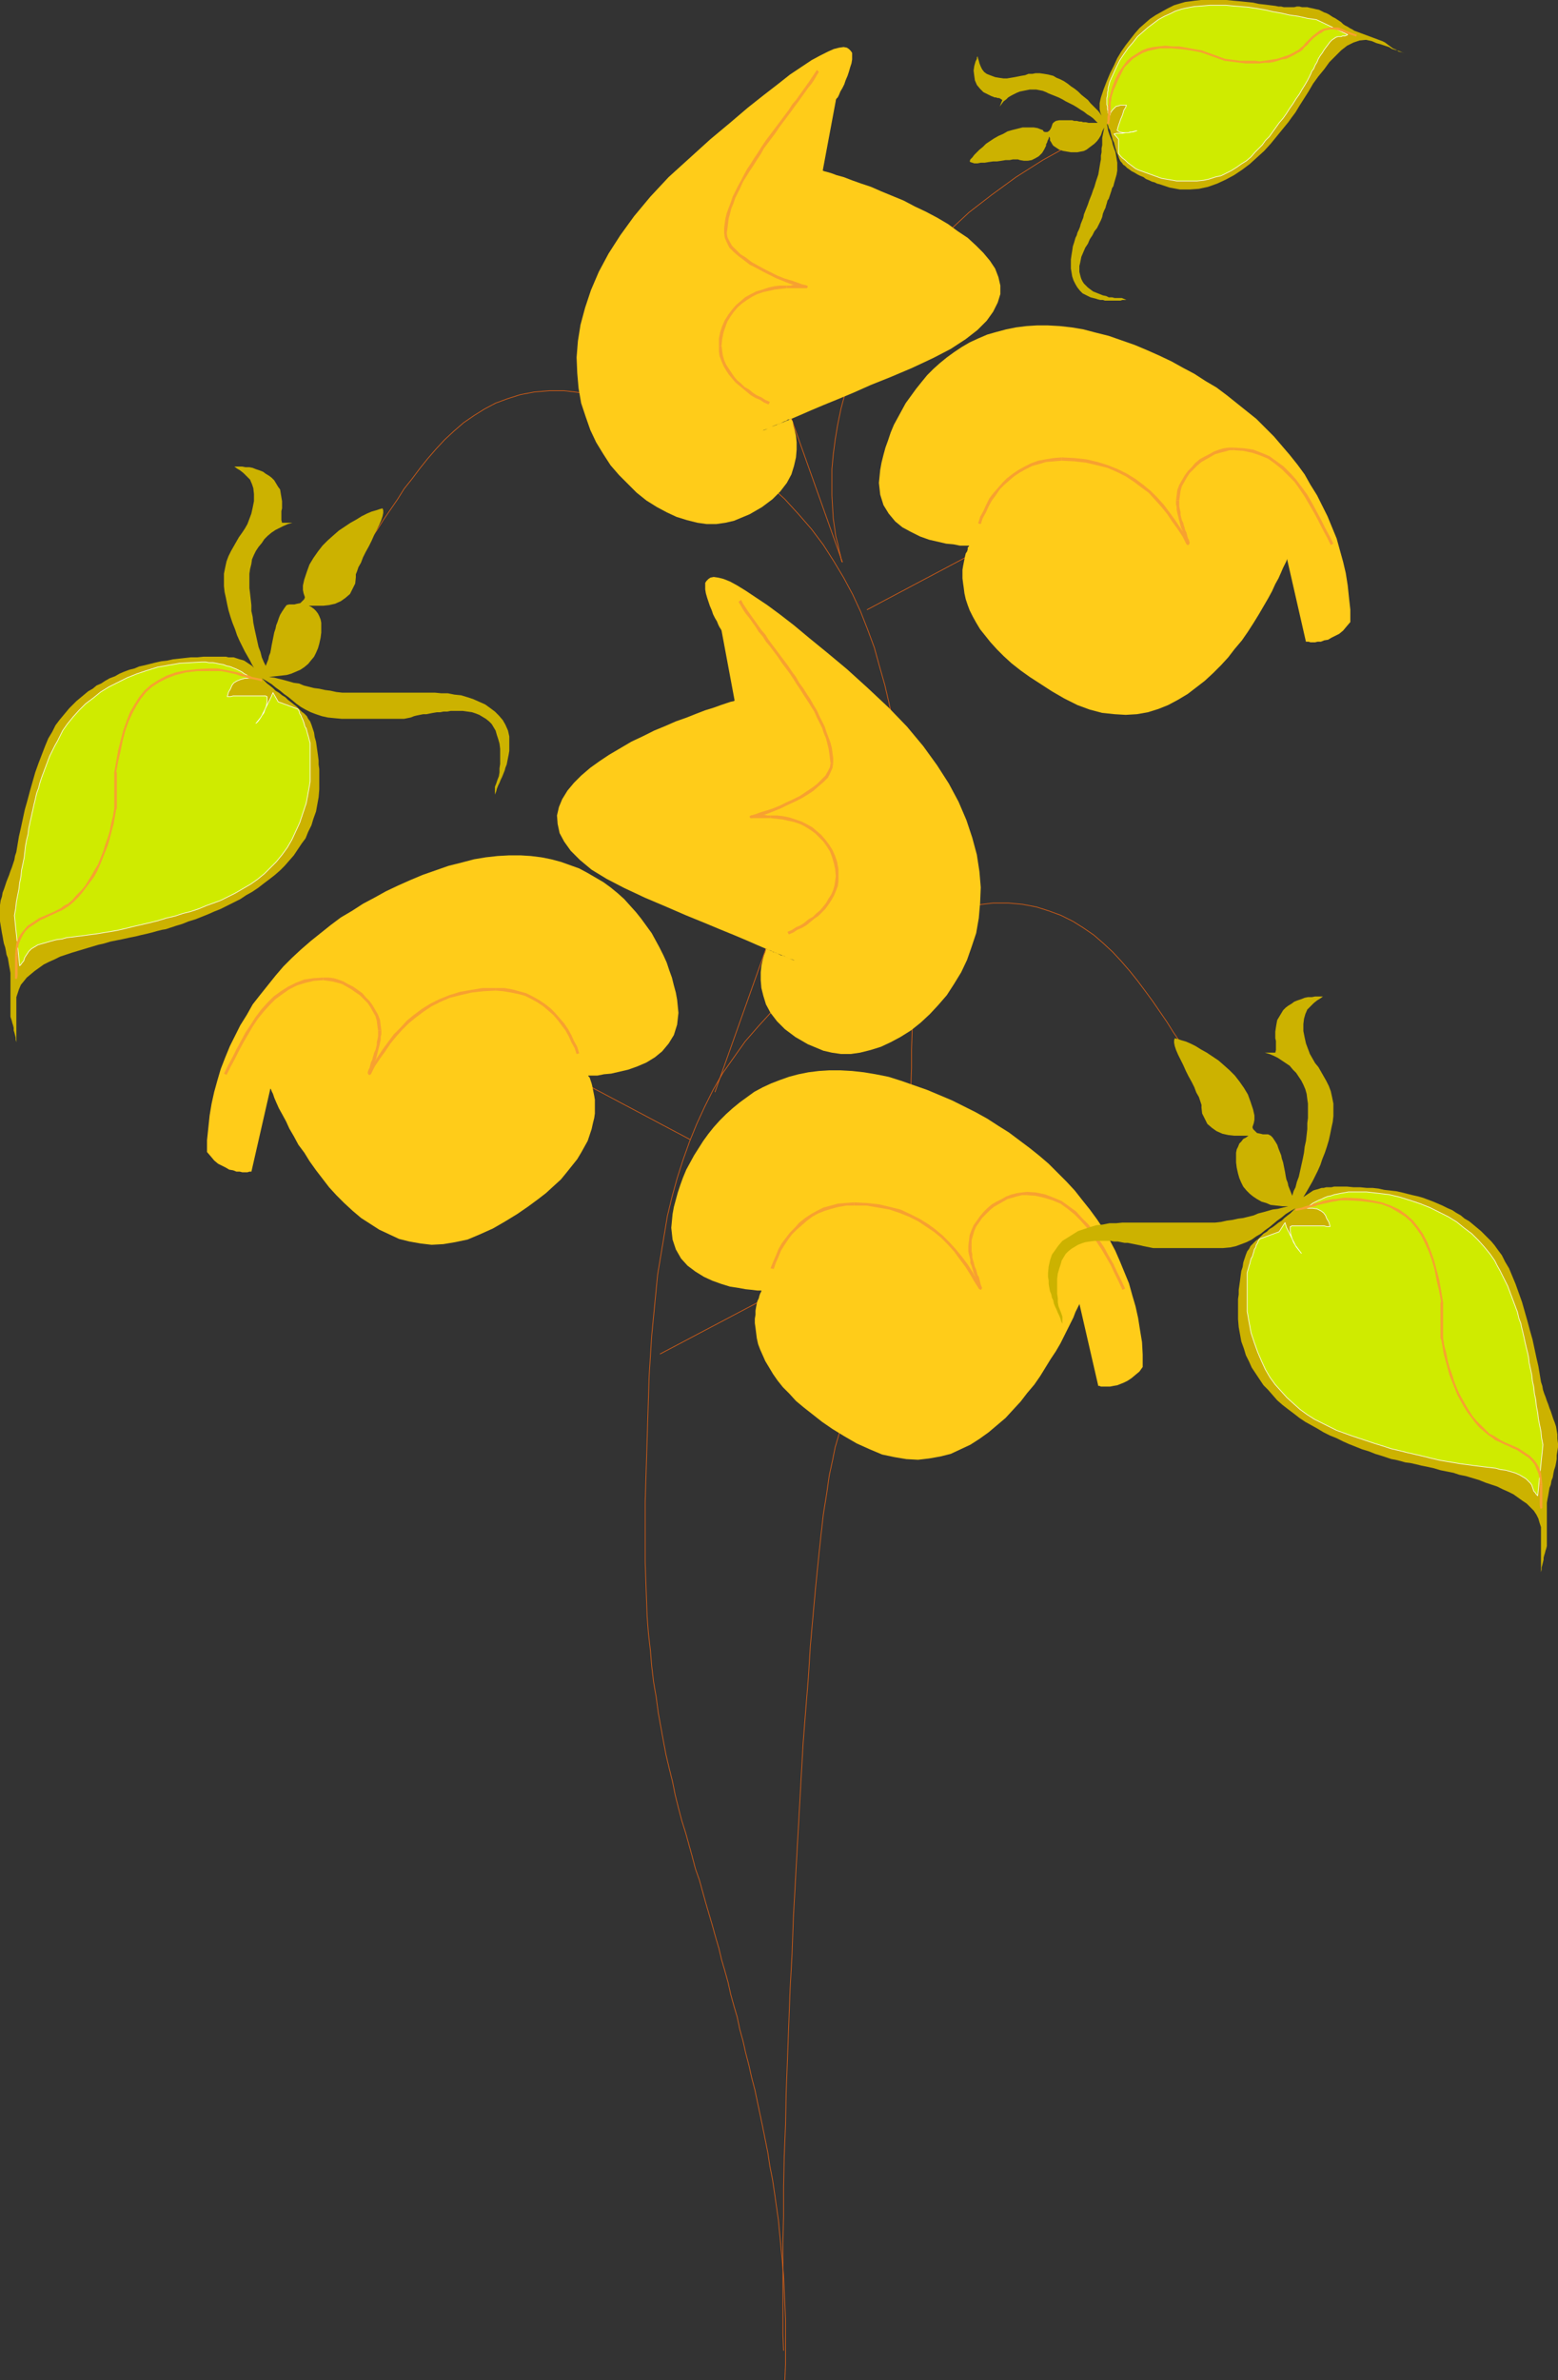
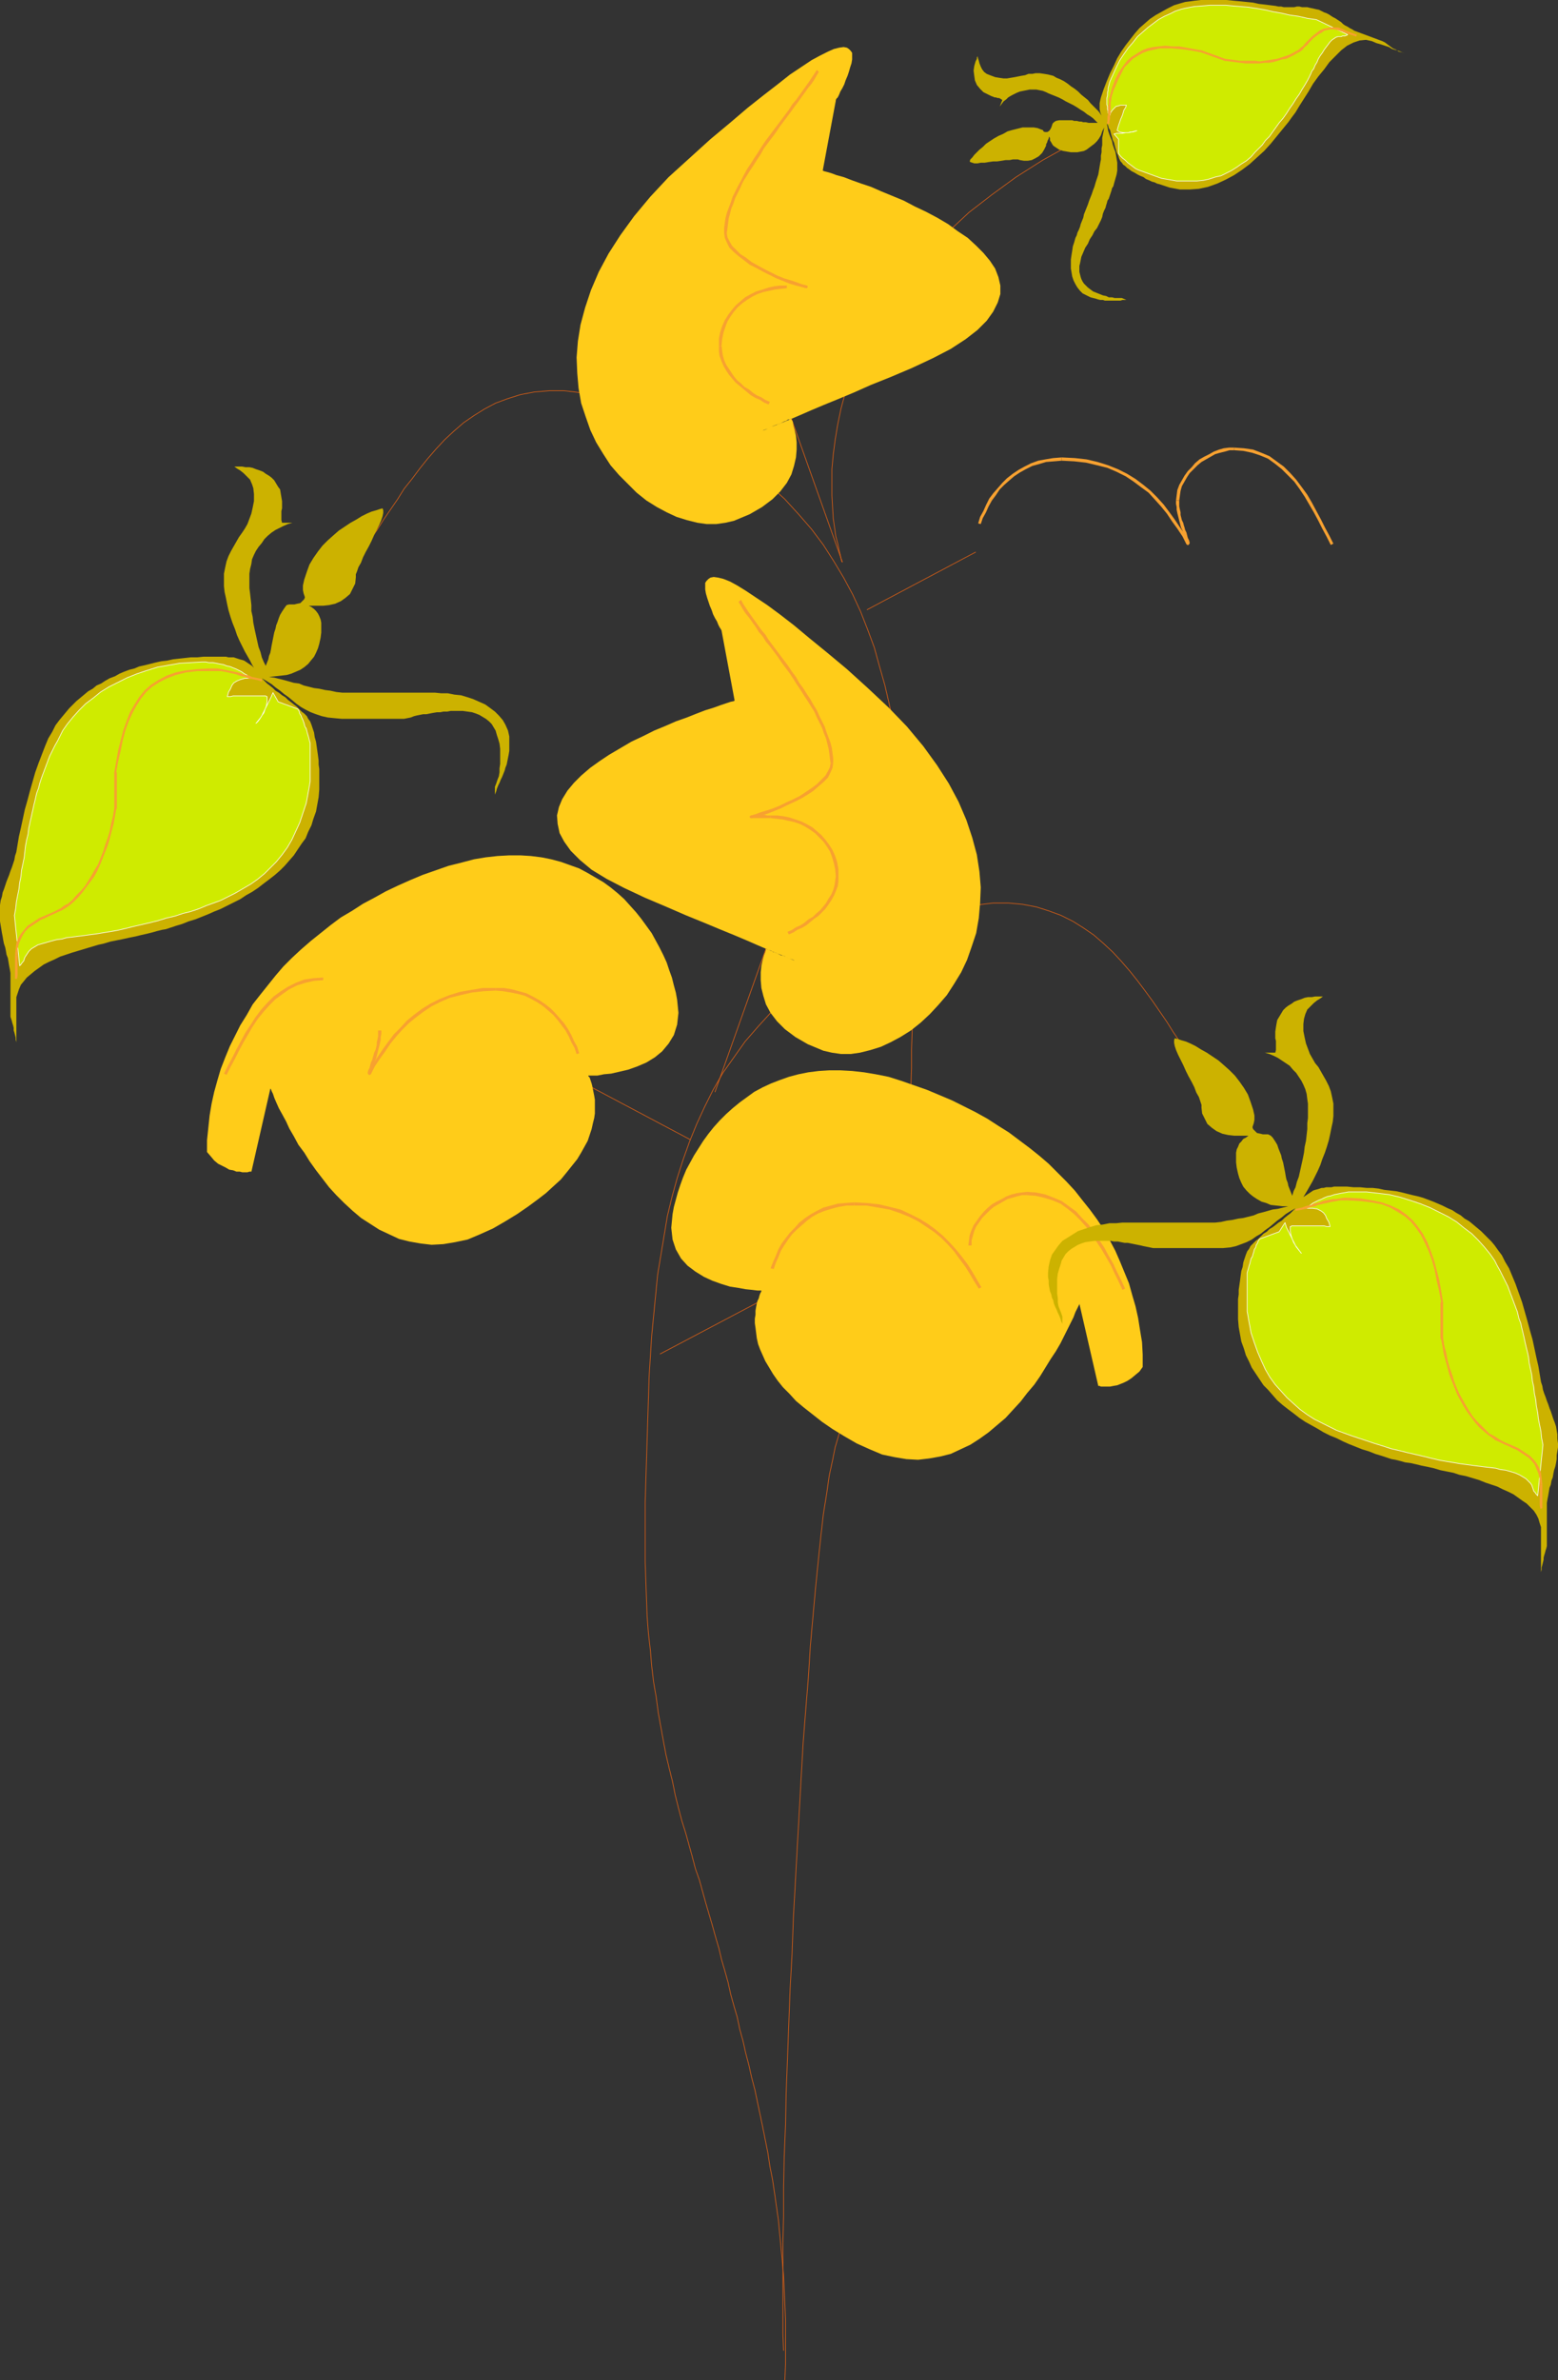
<svg xmlns="http://www.w3.org/2000/svg" xmlns:ns1="http://sodipodi.sourceforge.net/DTD/sodipodi-0.dtd" xmlns:ns2="http://www.inkscape.org/namespaces/inkscape" version="1.0" width="102.019mm" height="155.733mm" id="svg65" ns1:docname="Leaves 25.wmf">
  <rect width="100%" height="100%" fill="#333333" stroke="none" />
  <ns1:namedview id="namedview65" pagecolor="#ffffff" bordercolor="#000000" borderopacity="0.25" ns2:showpageshadow="2" ns2:pageopacity="0.0" ns2:pagecheckerboard="0" ns2:deskcolor="#d1d1d1" ns2:document-units="mm" />
  <defs id="defs1">
    <pattern id="WMFhbasepattern" patternUnits="userSpaceOnUse" width="6" height="6" x="0" y="0" />
  </defs>
  <path style="fill:none;stroke:#e56112;stroke-width:0.162px;stroke-linecap:round;stroke-linejoin:round;stroke-miterlimit:4;stroke-dasharray:none;stroke-opacity:1" d="m 193.923,581.243 v 0 l -0.162,-4.201 v -4.686 -5.333 -5.817 -6.464 l 0.162,-6.787 v -7.11 l 0.162,-7.595 0.323,-7.756 0.162,-8.08 0.323,-8.403 0.323,-8.564 0.323,-8.564 0.485,-8.726 0.323,-8.888 0.485,-8.726 0.485,-8.888 0.485,-8.564 0.485,-8.726 0.485,-8.403 0.646,-8.241 0.646,-7.918 0.485,-7.756 0.646,-7.272 0.646,-7.11 0.646,-6.464 0.646,-6.14 0.646,-5.656 0.808,-5.009 0.646,-4.525 0.808,-3.717 0.646,-3.232 v 0 l 0.808,-2.747 0.808,-2.747 0.808,-2.909 0.808,-2.747 0.808,-2.747 0.808,-2.909 0.808,-2.909 0.808,-2.747 0.808,-2.909 0.97,-3.07 0.808,-2.909 0.808,-3.07 0.808,-3.07 0.808,-3.232 0.808,-3.232 0.808,-3.232 0.646,-3.393 0.646,-3.393 0.646,-3.393 0.646,-3.717 0.646,-3.717 0.485,-3.717 0.485,-4.04 0.485,-3.878 0.323,-4.201 0.323,-4.201 0.323,-4.363 0.162,-4.525 v -4.686 l 0.162,-4.686 v -5.009 l -0.162,-5.009 v 0 l -0.162,-5.171 -0.162,-5.171 -0.162,-5.171 v -5.171 l -0.323,-5.171 -0.162,-5.171 -0.323,-5.009 -0.323,-5.171 -0.323,-5.009 -0.485,-5.009 -0.646,-5.009 -0.646,-4.848 -0.808,-4.848 -0.97,-4.686 -1.131,-4.848 -1.293,-4.525 -1.293,-4.686 -1.616,-4.363 -1.778,-4.525 -1.939,-4.201 -2.262,-4.201 -2.424,-4.04 -2.586,-4.04 -2.909,-3.878 -3.232,-3.717 -3.394,-3.717 -3.717,-3.393 -4.04,-3.393 -4.202,-3.232 -4.686,-3.07 -4.848,-2.909 -5.333,-2.747 v 0 l -5.333,-2.424 -5.01,-1.939 -4.686,-1.454 -4.525,-1.131 -4.202,-0.646 -4.04,-0.485 h -3.717 l -3.717,0.323 -3.394,0.646 -3.07,0.97 -3.07,1.131 -2.747,1.454 -2.586,1.616 -2.586,1.778 -2.424,2.101 -2.262,2.101 -2.101,2.262 -2.101,2.424 -1.939,2.424 -1.939,2.585 -1.939,2.424 -1.616,2.585 -1.778,2.585 -1.778,2.585 -1.616,2.585 -1.778,2.424 -1.616,2.424 -1.616,2.262 -1.778,2.101 -1.778,1.939 -1.939,1.778 -1.778,1.616" id="path1" />
  <path style="fill:none;stroke:#e56112;stroke-width:0.162px;stroke-linecap:round;stroke-linejoin:round;stroke-miterlimit:4;stroke-dasharray:none;stroke-opacity:1" d="m 273.27,31.51 v 0 l -7.919,4.04 -7.272,4.04 -6.626,4.201 -5.979,4.363 -5.656,4.363 -4.848,4.525 -4.686,4.525 -3.878,4.363 -3.717,4.525 -3.07,4.525 -2.747,4.525 -2.424,4.363 -2.101,4.363 -1.616,4.363 -1.454,4.201 -1.131,4.201 -0.808,3.878 -0.646,3.878 -0.485,3.717 -0.323,3.555 v 3.393 3.07 l 0.162,2.909 0.162,2.747 0.323,2.262 0.323,2.262 0.485,1.778 0.323,1.616 0.323,1.293 0.162,0.808 0.162,0.646 0.162,0.162" id="path2" />
  <path style="fill:none;stroke:#e56112;stroke-width:0.162px;stroke-linecap:round;stroke-linejoin:round;stroke-miterlimit:4;stroke-dasharray:none;stroke-opacity:1" d="M 190.045,320.758 163.38,334.817" id="path3" />
  <path style="fill:#ffcc19;fill-opacity:1;fill-rule:evenodd;stroke:none" d="m 188.59,319.142 h -0.323 -0.808 l -1.293,-0.162 -1.616,-0.162 -1.778,-0.323 -2.101,-0.323 -2.101,-0.646 -2.262,-0.808 -2.101,-0.97 -2.101,-1.293 -1.939,-1.454 -1.616,-1.778 -1.293,-2.262 -0.808,-2.424 -0.323,-2.909 0.323,-3.393 0.323,-1.778 0.485,-1.778 0.485,-1.778 0.646,-1.939 0.646,-1.778 0.808,-1.939 0.97,-1.778 0.97,-1.778 1.131,-1.778 1.131,-1.778 1.293,-1.778 1.293,-1.616 1.454,-1.616 1.616,-1.616 1.616,-1.454 1.778,-1.454 1.778,-1.293 1.778,-1.293 2.101,-1.131 2.101,-0.97 2.101,-0.808 2.262,-0.808 2.424,-0.646 2.424,-0.485 2.586,-0.323 2.586,-0.162 h 2.747 l 2.909,0.162 2.909,0.323 2.909,0.485 3.232,0.646 3.07,0.97 3.232,1.131 3.232,1.131 3.07,1.293 3.07,1.293 2.909,1.454 2.909,1.454 2.909,1.616 2.747,1.778 2.586,1.616 2.586,1.939 2.586,1.939 2.424,1.939 2.262,1.939 2.262,2.262 2.101,2.101 2.101,2.262 1.778,2.262 1.939,2.424 1.778,2.424 1.616,2.424 1.454,2.585 1.454,2.747 1.131,2.585 1.131,2.747 1.131,2.747 0.808,2.909 0.808,2.747 0.646,2.909 0.485,3.07 0.485,2.909 0.162,3.07 v 3.07 l -0.808,1.131 -0.97,0.808 -0.97,0.808 -0.97,0.646 -0.97,0.485 -0.808,0.323 -0.808,0.323 -0.97,0.162 -0.808,0.162 h -0.646 -0.646 -0.485 -0.485 l -0.323,-0.162 h -0.323 v 0 l -4.686,-20.36 v 0.162 l -0.162,0.323 -0.323,0.646 -0.485,0.97 -0.485,1.293 -0.646,1.293 -0.808,1.616 -0.808,1.616 -0.97,1.939 -1.131,1.939 -1.293,1.939 -1.293,2.101 -1.293,2.101 -1.454,2.101 -1.778,2.101 -1.616,2.101 -1.939,2.101 -1.778,1.939 -2.101,1.778 -2.101,1.778 -2.262,1.616 -2.262,1.454 -2.424,1.131 -2.424,1.131 -2.586,0.646 -2.747,0.485 -2.747,0.323 -2.909,-0.162 -2.909,-0.485 -3.07,-0.646 -3.07,-1.293 -3.232,-1.454 -3.07,-1.778 -2.909,-1.778 -2.586,-1.778 -2.262,-1.778 -2.262,-1.778 -1.939,-1.616 -1.616,-1.778 -1.616,-1.616 -1.293,-1.616 -1.131,-1.616 -0.97,-1.616 -0.97,-1.616 -0.646,-1.454 -0.646,-1.454 -0.485,-1.293 -0.323,-1.454 -0.162,-1.293 -0.162,-1.293 -0.162,-1.131 v -1.131 l 0.162,-0.97 v -0.97 l 0.162,-0.97 0.162,-0.808 0.162,-0.646 0.323,-0.646 0.162,-0.646 0.162,-0.485 0.162,-0.323 0.162,-0.323 v -0.162 z" id="path4" />
  <path style="fill:#f7a130;fill-opacity:1;fill-rule:evenodd;stroke:none" d="m 254.04,295.55 v 0 l 2.262,0.162 2.101,0.485 2.101,0.646 1.939,0.808 1.778,1.293 1.616,1.293 1.454,1.454 1.454,1.616 1.293,1.778 1.293,1.939 1.293,1.939 1.131,1.939 1.131,1.939 0.97,2.101 0.97,1.939 0.97,2.101 0.646,-0.323 -0.97,-2.101 -0.97,-1.939 -0.97,-2.101 -1.131,-1.939 -1.131,-2.101 -1.293,-1.939 -1.293,-1.939 -1.293,-1.778 -1.616,-1.616 -1.454,-1.616 -1.778,-1.293 -1.778,-1.293 -1.939,-0.808 -2.101,-0.808 -2.262,-0.485 -2.424,-0.162 v 0 z" id="path5" />
  <path style="fill:#f7a130;fill-opacity:1;fill-rule:evenodd;stroke:none" d="m 240.465,307.993 v 0 -1.293 l 0.323,-1.131 0.323,-1.131 0.485,-1.131 0.808,-1.131 0.646,-0.97 0.97,-0.97 0.97,-0.97 0.97,-0.808 1.131,-0.646 1.131,-0.646 1.131,-0.646 1.131,-0.323 1.131,-0.323 1.293,-0.323 h 1.131 v -0.808 l -1.293,0.162 -1.131,0.162 -1.293,0.323 -1.293,0.485 -1.131,0.646 -1.293,0.646 -1.131,0.646 -1.131,0.97 -0.97,0.97 -0.808,0.97 -0.808,1.131 -0.808,1.131 -0.485,1.131 -0.485,1.293 -0.162,1.293 -0.162,1.293 v 0 z" id="path6" />
-   <path style="fill:#f7a130;fill-opacity:1;fill-rule:evenodd;stroke:none" d="m 242.243,318.658 0.808,-0.162 -0.323,-0.808 -0.162,-0.646 -0.162,-0.646 -0.162,-0.646 -0.323,-0.485 -0.162,-0.646 -0.162,-0.646 -0.323,-0.646 -0.162,-0.646 -0.162,-0.646 -0.162,-0.485 -0.162,-0.646 v -0.808 l -0.162,-0.646 v -0.808 -0.646 h -0.808 v 0.646 0.808 l 0.162,0.808 0.162,0.646 0.162,0.646 v 0.808 l 0.323,0.646 0.162,0.646 0.162,0.485 0.162,0.646 0.323,0.646 0.162,0.646 0.162,0.646 0.323,0.646 0.162,0.646 0.162,0.646 0.646,-0.323 -0.646,0.323 0.162,0.162 0.323,0.162 0.162,-0.162 0.162,-0.323 z" id="path7" />
  <path style="fill:#f7a130;fill-opacity:1;fill-rule:evenodd;stroke:none" d="m 211.376,298.136 v 0 h 3.07 l 2.909,0.485 2.747,0.485 2.424,0.808 2.424,0.97 2.262,1.131 1.939,1.293 1.939,1.293 1.778,1.454 1.616,1.616 1.616,1.778 1.293,1.778 1.454,1.939 1.131,1.778 1.131,1.939 1.131,1.778 0.646,-0.323 -1.131,-1.939 -1.131,-1.939 -1.131,-1.778 -1.454,-1.939 -1.454,-1.778 -1.616,-1.778 -1.616,-1.616 -1.939,-1.616 -1.778,-1.293 -2.101,-1.293 -2.262,-1.131 -2.424,-1.131 -2.586,-0.646 -2.747,-0.646 -3.07,-0.323 -3.07,-0.162 v 0 z" id="path8" />
  <path style="fill:#f7a130;fill-opacity:1;fill-rule:evenodd;stroke:none" d="m 191.499,313.81 0.485,-1.454 0.646,-1.454 0.646,-1.616 0.808,-1.293 0.97,-1.454 0.97,-1.293 1.131,-1.131 1.293,-1.131 1.293,-1.131 1.293,-0.97 1.454,-0.808 1.616,-0.646 1.616,-0.485 1.778,-0.485 1.939,-0.323 h 1.939 v -0.808 l -2.101,0.162 -1.939,0.162 -1.778,0.485 -1.778,0.485 -1.616,0.808 -1.454,0.808 -1.454,0.97 -1.454,1.131 -1.131,1.293 -1.131,1.131 -1.131,1.454 -0.97,1.293 -0.808,1.454 -0.646,1.616 -0.646,1.454 -0.646,1.616 z" id="path9" />
  <path style="fill:none;stroke:#e56112;stroke-width:0.162px;stroke-linecap:round;stroke-linejoin:round;stroke-miterlimit:4;stroke-dasharray:none;stroke-opacity:1" d="m 195.863,103.58 12.605,35.388" id="path10" />
  <path style="fill:none;stroke:#e56112;stroke-width:0.162px;stroke-linecap:round;stroke-linejoin:round;stroke-miterlimit:4;stroke-dasharray:none;stroke-opacity:1" d="m 241.435,136.544 -26.826,14.22" id="path11" />
  <path style="fill:#ffcc19;fill-opacity:1;fill-rule:evenodd;stroke:none" d="m 195.863,103.58 v 0.162 l 0.323,0.485 0.162,0.97 0.323,1.131 0.323,1.454 0.162,1.616 v 1.778 l -0.162,1.939 -0.485,2.101 -0.646,2.101 -1.131,2.101 -1.616,2.101 -1.939,1.939 -2.586,1.939 -3.07,1.778 -3.878,1.616 -2.101,0.485 -2.262,0.323 h -2.424 l -2.262,-0.323 -2.586,-0.646 -2.586,-0.808 -2.424,-1.131 -2.424,-1.293 -2.586,-1.616 -2.424,-1.939 -2.101,-2.101 -2.262,-2.262 -2.101,-2.424 -1.778,-2.747 -1.778,-2.909 -1.454,-3.07 -1.131,-3.232 -1.131,-3.393 -0.646,-3.717 -0.323,-3.717 -0.162,-3.878 0.323,-4.04 0.646,-4.04 1.131,-4.201 1.454,-4.363 1.939,-4.525 2.424,-4.525 2.909,-4.525 3.394,-4.686 4.04,-4.848 4.525,-4.848 5.171,-4.686 5.171,-4.686 4.848,-4.04 4.363,-3.717 3.878,-3.07 3.555,-2.747 3.07,-2.424 2.909,-1.939 2.424,-1.616 2.101,-1.131 1.939,-0.97 1.454,-0.646 1.293,-0.323 1.131,-0.162 0.808,0.162 0.485,0.323 0.485,0.485 0.323,0.485 v 0.808 0.808 l -0.162,0.97 -0.323,0.97 -0.323,1.131 -0.323,0.97 -0.485,1.131 -0.323,0.97 -0.485,0.97 -0.485,0.808 -0.323,0.808 -0.323,0.646 -0.323,0.323 -0.162,0.323 v 0.162 l -3.232,17.29 0.323,0.162 0.646,0.162 1.131,0.323 1.293,0.485 1.778,0.485 2.101,0.808 2.262,0.808 2.424,0.808 2.586,1.131 2.747,1.131 2.747,1.131 2.747,1.454 2.747,1.293 2.747,1.454 2.747,1.616 2.424,1.778 2.424,1.616 2.101,1.939 1.778,1.778 1.616,1.939 1.293,1.939 0.808,2.101 0.485,2.101 v 2.101 l -0.646,2.101 -1.131,2.262 -1.616,2.262 -2.262,2.262 -2.909,2.262 -3.717,2.424 -4.363,2.262 -5.171,2.424 -5.333,2.262 -4.848,1.939 -4.363,1.939 -3.878,1.616 -3.555,1.454 -3.07,1.293 -2.586,1.131 -2.262,0.97 -1.939,0.808 -1.616,0.646 -1.293,0.485 -0.97,0.485 -0.808,0.323 -0.485,0.162 -0.323,0.162 v 0 0 l 0.323,-0.162 0.323,-0.162 0.485,-0.162 0.485,-0.162 0.646,-0.323 0.646,-0.323 0.808,-0.323 0.646,-0.162 0.646,-0.323 0.646,-0.323 0.485,-0.162 0.485,-0.323 h 0.485 l 0.162,-0.162 z" id="path12" />
-   <path style="fill:#ffcc19;fill-opacity:1;fill-rule:evenodd;stroke:none" d="m 239.818,134.929 h -0.323 -0.646 -1.293 l -1.616,-0.323 -1.778,-0.162 -2.101,-0.485 -2.101,-0.485 -2.262,-0.808 -2.262,-1.131 -2.101,-1.131 -1.778,-1.454 -1.616,-1.939 -1.293,-2.101 -0.808,-2.585 -0.323,-2.909 0.323,-3.232 0.323,-1.778 0.485,-1.939 0.485,-1.778 0.646,-1.778 0.646,-1.939 0.808,-1.939 0.97,-1.778 0.97,-1.778 0.97,-1.778 1.293,-1.778 1.293,-1.778 1.293,-1.616 1.454,-1.778 1.454,-1.454 1.616,-1.454 1.778,-1.454 1.778,-1.293 1.939,-1.293 1.939,-1.131 2.101,-0.97 2.262,-0.97 2.262,-0.646 2.424,-0.646 2.424,-0.485 2.586,-0.323 2.586,-0.162 h 2.747 l 2.909,0.162 2.909,0.323 2.909,0.485 3.07,0.808 3.232,0.808 3.232,1.131 3.232,1.131 3.07,1.293 2.909,1.293 3.07,1.454 2.909,1.616 2.747,1.454 2.747,1.778 2.747,1.616 2.586,1.939 2.424,1.939 2.424,1.939 2.424,1.939 2.262,2.262 2.101,2.101 1.939,2.262 1.939,2.262 1.939,2.424 1.778,2.424 1.454,2.585 1.616,2.585 1.293,2.585 1.293,2.585 1.131,2.747 1.131,2.747 0.808,2.909 0.808,2.909 0.646,2.747 0.485,3.07 0.323,3.07 0.323,2.909 v 3.07 l -0.97,1.131 -0.808,0.97 -0.97,0.808 -0.97,0.485 -0.97,0.485 -0.808,0.485 -0.97,0.162 -0.808,0.323 h -0.808 l -0.646,0.162 h -0.646 -0.485 l -0.485,-0.162 h -0.323 -0.162 -0.162 l -4.686,-20.522 v 0.162 l -0.162,0.485 -0.323,0.646 -0.485,0.97 -0.485,1.131 -0.646,1.454 -0.808,1.454 -0.808,1.778 -0.97,1.778 -1.131,1.939 -1.131,1.939 -1.293,2.101 -1.454,2.262 -1.454,2.101 -1.778,2.101 -1.616,2.101 -1.778,1.939 -1.939,1.939 -2.101,1.939 -2.101,1.616 -2.101,1.616 -2.424,1.454 -2.424,1.293 -2.424,0.97 -2.586,0.808 -2.747,0.485 -2.747,0.162 -2.747,-0.162 -3.07,-0.323 -3.07,-0.808 -3.07,-1.131 -3.232,-1.616 -3.07,-1.778 -2.747,-1.778 -2.747,-1.778 -2.262,-1.616 -2.262,-1.778 -1.939,-1.778 -1.616,-1.616 -1.616,-1.778 -1.293,-1.616 -1.293,-1.616 -0.97,-1.616 -0.808,-1.454 -0.808,-1.616 -0.485,-1.293 -0.485,-1.454 -0.323,-1.454 -0.162,-1.293 -0.162,-1.131 -0.162,-1.293 v -1.131 -0.97 l 0.162,-0.97 0.162,-0.808 0.162,-0.808 0.162,-0.808 0.162,-0.646 0.323,-0.485 0.162,-0.485 v -0.485 l 0.162,-0.162 0.162,-0.162 z" id="path13" />
  <path style="fill:#f7a130;fill-opacity:1;fill-rule:evenodd;stroke:none" d="m 179.864,57.688 v 0 l 0.162,-1.131 0.162,-1.293 0.162,-1.293 0.323,-1.131 0.323,-1.293 0.485,-1.131 0.485,-1.454 0.646,-1.293 0.646,-1.293 0.646,-1.454 0.808,-1.293 0.808,-1.293 0.97,-1.454 0.808,-1.293 0.97,-1.454 0.808,-1.454 0.97,-1.293 0.97,-1.293 0.97,-1.293 0.97,-1.454 0.97,-1.293 0.97,-1.293 0.97,-1.293 0.808,-1.131 0.97,-1.293 0.808,-1.131 0.808,-1.131 0.808,-1.131 0.808,-0.97 0.646,-0.97 0.646,-1.131 0.485,-0.808 -0.485,-0.485 -0.646,0.97 -0.646,0.97 -0.646,0.97 -0.808,1.131 -0.808,1.131 -0.808,1.131 -0.808,1.131 -0.97,1.131 -0.808,1.293 -0.97,1.293 -0.97,1.293 -0.97,1.293 -0.97,1.293 -0.97,1.293 -0.97,1.293 -0.97,1.454 -0.808,1.293 -0.97,1.454 -0.808,1.293 -0.97,1.454 -0.808,1.454 -0.646,1.293 -0.808,1.454 -0.646,1.293 -0.646,1.293 -0.485,1.454 -0.485,1.293 -0.485,1.293 -0.323,1.293 -0.162,1.131 -0.162,1.293 v 1.293 0 z" id="path14" />
  <path style="fill:#f7a130;fill-opacity:1;fill-rule:evenodd;stroke:none" d="m 199.579,71.262 0.162,-0.646 -1.293,-0.323 -1.293,-0.485 -1.454,-0.485 -1.616,-0.485 -1.616,-0.646 -1.616,-0.808 -1.616,-0.808 -1.778,-0.97 -1.454,-0.808 -1.454,-1.131 -1.293,-0.808 -1.131,-1.131 -0.97,-0.97 -0.646,-1.131 -0.485,-0.97 -0.162,-0.97 h -0.646 l 0.162,1.131 0.485,1.131 0.646,1.293 1.131,1.131 1.131,0.97 1.293,0.97 1.454,1.131 1.616,0.808 1.778,0.97 1.616,0.808 1.616,0.808 1.616,0.646 1.616,0.646 1.616,0.485 1.293,0.323 1.131,0.323 0.162,-0.646 -0.162,0.646 h 0.323 l 0.162,-0.323 V 70.777 l -0.162,-0.162 z" id="path15" />
-   <path style="fill:#f7a130;fill-opacity:1;fill-rule:evenodd;stroke:none" d="m 194.731,71.262 v 0 h 0.485 0.485 0.485 0.485 0.646 0.646 0.808 0.808 v -0.646 l -0.808,-0.162 h -0.808 -0.646 -0.646 -0.485 l -0.485,0.162 h -0.485 -0.485 v 0 z" id="path16" />
  <path style="fill:#f7a130;fill-opacity:1;fill-rule:evenodd;stroke:none" d="m 178.571,85.482 v 0 l 0.162,-1.616 0.323,-1.616 0.485,-1.454 0.485,-1.293 0.808,-1.293 0.808,-1.131 0.97,-1.131 1.131,-0.97 1.131,-0.808 1.293,-0.808 1.293,-0.646 1.454,-0.485 1.454,-0.323 1.454,-0.323 1.454,-0.162 1.454,-0.162 v -0.646 h -1.616 l -1.454,0.162 -1.454,0.323 -1.454,0.485 -1.616,0.485 -1.293,0.646 -1.454,0.808 -1.131,0.97 -1.131,0.97 -0.97,1.131 -0.97,1.293 -0.808,1.293 -0.646,1.454 -0.485,1.454 -0.323,1.616 v 1.778 0 z" id="path17" />
  <path style="fill:#f7a130;fill-opacity:1;fill-rule:evenodd;stroke:none" d="m 190.53,99.379 -1.131,-0.485 -0.97,-0.646 -1.131,-0.485 -0.97,-0.646 -0.97,-0.808 -1.131,-0.646 -0.808,-0.808 -0.97,-0.808 -0.808,-0.97 -0.646,-0.97 -0.646,-0.97 -0.646,-0.97 -0.485,-1.131 -0.323,-1.131 -0.162,-1.131 -0.162,-1.293 h -0.646 v 1.454 l 0.162,1.131 0.485,1.293 0.485,1.131 0.646,1.131 0.646,0.97 0.808,0.97 0.808,0.97 0.97,0.808 0.97,0.808 0.97,0.808 0.97,0.808 1.131,0.646 1.131,0.485 0.97,0.646 1.131,0.485 z" id="path18" />
  <path style="fill:#f7a130;fill-opacity:1;fill-rule:evenodd;stroke:none" d="m 305.429,111.336 v 0 l 2.262,0.162 2.262,0.485 1.939,0.646 1.939,0.808 1.778,1.293 1.616,1.293 1.454,1.454 1.616,1.616 1.293,1.778 1.293,1.939 1.131,1.939 1.131,1.939 1.131,2.101 0.97,1.939 1.131,2.101 0.97,1.939 0.646,-0.323 -0.97,-1.939 -1.131,-2.101 -0.97,-1.939 -1.131,-2.101 -1.131,-2.101 -1.131,-1.939 -1.293,-1.778 -1.454,-1.939 -1.454,-1.616 -1.616,-1.616 -1.778,-1.293 -1.778,-1.293 -1.939,-0.808 -2.101,-0.808 -2.262,-0.323 -2.424,-0.162 v 0 z" id="path19" />
  <path style="fill:#f7a130;fill-opacity:1;fill-rule:evenodd;stroke:none" d="m 291.855,123.779 v 0 l 0.162,-1.293 0.162,-1.131 0.323,-1.131 0.646,-1.131 0.646,-1.131 0.646,-0.97 0.97,-0.97 0.97,-0.97 0.97,-0.808 1.131,-0.646 1.131,-0.646 1.131,-0.646 1.131,-0.323 1.293,-0.323 1.131,-0.323 h 1.131 v -0.646 h -1.293 l -1.293,0.162 -1.131,0.323 -1.293,0.485 -1.131,0.646 -1.293,0.646 -1.131,0.646 -1.131,0.97 -0.808,0.97 -0.97,0.97 -0.808,1.131 -0.646,1.131 -0.646,1.131 -0.485,1.293 -0.162,1.293 -0.162,1.293 v 0 z" id="path20" />
  <path style="fill:#f7a130;fill-opacity:1;fill-rule:evenodd;stroke:none" d="m 293.632,134.605 0.808,-0.323 -0.162,-0.646 -0.323,-0.646 -0.162,-0.646 -0.162,-0.646 -0.323,-0.646 -0.162,-0.646 -0.162,-0.485 -0.162,-0.646 -0.323,-0.646 -0.162,-0.646 -0.162,-0.646 v -0.646 l -0.162,-0.646 -0.162,-0.808 v -0.646 -0.808 h -0.808 v 0.808 l 0.162,0.808 v 0.646 l 0.162,0.808 0.162,0.646 0.162,0.646 0.162,0.646 0.162,0.646 0.162,0.646 0.162,0.485 0.323,0.646 0.162,0.646 0.162,0.646 0.323,0.646 0.162,0.646 0.162,0.646 0.646,-0.162 -0.646,0.162 0.162,0.323 h 0.323 l 0.162,-0.162 0.162,-0.323 z" id="path21" />
  <path style="fill:#f7a130;fill-opacity:1;fill-rule:evenodd;stroke:none" d="m 262.766,113.922 v 0 l 3.07,0.162 2.909,0.323 2.747,0.646 2.586,0.646 2.262,0.97 2.262,1.131 1.939,1.293 1.939,1.454 1.778,1.293 1.616,1.778 1.454,1.616 1.454,1.778 1.293,1.939 1.293,1.778 1.293,1.939 0.97,1.939 0.646,-0.323 -0.97,-2.101 -1.293,-1.778 -1.293,-1.939 -1.293,-1.778 -1.454,-1.939 -1.616,-1.778 -1.616,-1.616 -1.778,-1.454 -1.939,-1.454 -2.101,-1.293 -2.262,-1.131 -2.424,-0.97 -2.586,-0.808 -2.747,-0.646 -2.909,-0.323 -3.232,-0.162 v 0 z" id="path22" />
  <path style="fill:#f7a130;fill-opacity:1;fill-rule:evenodd;stroke:none" d="m 242.727,129.596 0.485,-1.454 0.808,-1.454 0.646,-1.454 0.808,-1.454 0.97,-1.293 0.97,-1.454 1.131,-1.131 1.293,-1.131 1.131,-0.97 1.454,-0.97 1.454,-0.808 1.616,-0.808 1.778,-0.485 1.616,-0.485 1.939,-0.162 1.939,-0.162 v -0.808 l -2.101,0.162 -1.939,0.323 -1.778,0.323 -1.778,0.646 -1.616,0.808 -1.454,0.808 -1.454,0.97 -1.454,1.131 -1.131,1.131 -1.131,1.293 -1.131,1.293 -0.97,1.293 -0.808,1.616 -0.646,1.454 -0.808,1.454 -0.485,1.616 z" id="path23" />
  <path style="fill:#ccb200;fill-opacity:1;fill-rule:evenodd;stroke:none" d="m 88.073,142.685 -0.162,1.616 -0.646,1.293 -0.646,1.293 -1.131,0.97 -1.131,0.808 -1.454,0.646 -1.454,0.323 -1.454,0.162 H 79.509 79.024 78.539 78.216 77.731 77.408 76.923 76.438 l 0.646,0.323 0.646,0.485 0.485,0.485 0.485,0.646 0.323,0.646 0.323,0.808 0.162,0.808 v 0.808 1.616 l -0.162,1.293 -0.323,1.454 -0.323,1.131 -0.485,1.131 -0.485,0.97 -0.808,0.97 -0.646,0.808 -0.97,0.808 -0.97,0.646 -1.131,0.485 -1.131,0.485 -1.131,0.323 -1.454,0.162 -1.454,0.162 -1.454,0.162 1.293,0.162 1.293,0.323 1.293,0.323 1.131,0.323 1.131,0.323 1.293,0.162 1.131,0.485 1.293,0.323 1.293,0.323 1.293,0.162 1.454,0.323 1.293,0.162 1.454,0.323 1.454,0.162 h 1.616 1.778 1.293 1.293 1.293 1.454 1.293 1.293 1.293 1.293 1.293 1.131 1.293 1.131 1.131 1.131 0.97 0.97 l 1.616,0.162 h 1.616 l 1.616,0.323 1.616,0.162 1.616,0.485 1.454,0.485 1.454,0.646 1.454,0.646 1.131,0.808 1.293,0.97 0.97,0.97 0.97,1.131 0.646,1.131 0.646,1.454 0.323,1.454 v 1.778 0.808 0.97 l -0.162,0.97 -0.162,0.808 -0.162,0.808 -0.162,0.808 -0.323,0.808 -0.162,0.646 -0.323,0.808 -0.323,0.808 -0.323,0.646 -0.323,0.808 -0.323,0.646 -0.323,0.808 -0.162,0.646 -0.323,0.808 v -1.939 l 0.323,-0.808 0.323,-0.97 0.323,-0.808 0.162,-0.97 v -0.97 l 0.162,-1.131 v -1.131 -1.293 -1.293 l -0.162,-1.293 -0.323,-1.131 -0.323,-0.97 -0.323,-1.131 -0.485,-0.808 -0.485,-0.808 -0.646,-0.646 -0.808,-0.646 -0.808,-0.485 -0.808,-0.485 -0.808,-0.323 -0.97,-0.323 -1.131,-0.162 -1.131,-0.162 h -1.131 -0.97 -0.97 l -0.808,0.162 h -0.97 l -0.808,0.162 h -0.808 l -0.97,0.162 -0.808,0.162 -0.808,0.162 h -0.808 l -0.808,0.162 -0.808,0.162 -0.646,0.162 -0.808,0.323 -0.808,0.162 -0.808,0.162 h -1.454 -1.293 -1.293 -1.131 -1.131 -0.97 -0.808 -0.97 -0.808 -0.646 -0.808 -0.808 -0.808 -0.808 -0.808 -0.97 l -1.778,-0.162 -1.616,-0.162 -1.454,-0.323 -1.454,-0.485 -1.293,-0.485 -1.293,-0.646 -1.131,-0.646 -1.131,-0.808 -0.97,-0.808 -0.97,-0.808 -1.131,-0.808 -0.97,-0.808 -1.131,-0.808 -0.97,-0.808 -1.293,-0.808 -1.131,-0.646 0.646,0.646 0.646,0.646 0.646,0.485 0.808,0.646 0.646,0.646 0.808,0.485 0.808,0.646 0.808,0.485 0.646,0.646 0.646,0.485 0.808,0.646 0.646,0.485 0.646,0.646 0.646,0.646 0.646,0.485 0.646,0.646 0.323,0.646 0.485,0.646 0.323,0.808 0.323,0.97 0.323,0.97 0.162,1.131 0.323,1.131 0.162,1.131 0.162,1.131 0.162,1.131 0.162,1.293 v 0.97 l 0.162,1.131 v 1.131 0.97 0.97 1.939 l -0.162,1.939 -0.323,1.778 -0.323,1.778 -0.646,1.778 -0.485,1.616 -0.808,1.616 -0.646,1.616 -0.97,1.293 -0.97,1.454 -0.97,1.454 -1.131,1.293 -1.131,1.293 -1.131,1.131 -1.293,1.131 -1.454,1.131 -1.293,0.97 -1.454,1.131 -1.454,0.97 -1.454,0.808 -1.454,0.97 -1.616,0.808 -1.616,0.808 -1.616,0.808 -1.616,0.646 -1.454,0.646 -1.616,0.646 -1.616,0.646 -1.616,0.485 -1.616,0.646 -1.616,0.485 -1.454,0.485 -0.97,0.323 -0.97,0.162 -1.293,0.323 -1.131,0.323 -1.293,0.323 -1.454,0.323 -1.293,0.323 -1.616,0.323 -1.454,0.323 -1.616,0.323 -1.616,0.323 -1.616,0.485 -1.454,0.323 -1.616,0.485 -1.616,0.485 -1.616,0.485 -1.616,0.485 -1.454,0.485 -1.454,0.485 -1.293,0.646 -1.454,0.646 -1.293,0.646 -1.131,0.808 -1.131,0.808 -0.97,0.808 -0.97,0.808 -0.646,0.808 -0.808,0.97 -0.485,1.131 -0.323,0.97 -0.323,0.97 v 1.293 0.808 0.97 0.808 0.808 0.808 0.808 0.646 0.808 0.808 0.646 0.808 0.808 0.808 0.808 0.808 0.97 -0.646 -0.646 -0.485 -0.646 -0.646 L 3.878,257.091 v -0.485 l -0.162,-0.646 -0.162,-0.646 -0.162,-0.485 v -0.646 L 3.232,253.536 3.07,253.052 2.909,252.405 2.747,251.921 2.586,251.436 V 240.609 L 2.424,239.64 2.262,238.832 2.101,237.862 1.939,236.893 1.616,236.085 1.454,235.115 1.293,234.307 0.97,233.338 0.808,232.53 0.646,231.56 0.485,230.752 0.323,229.783 0.162,228.813 0,227.843 v -0.97 -0.97 -1.131 -0.97 l 0.162,-1.131 0.323,-0.97 0.162,-0.97 0.323,-0.808 0.323,-0.97 0.323,-0.97 0.323,-0.808 0.323,-0.808 0.323,-0.97 0.323,-0.808 0.323,-0.97 0.323,-0.97 0.162,-0.97 0.323,-0.97 0.323,-1.939 0.323,-1.939 0.485,-2.101 0.485,-2.262 0.485,-2.262 0.646,-2.262 0.646,-2.424 0.646,-2.262 0.646,-2.262 0.808,-2.262 0.808,-2.101 0.808,-2.101 0.808,-1.939 0.97,-1.616 0.808,-1.616 0.97,-1.293 0.808,-0.97 0.808,-0.97 0.808,-0.97 0.97,-0.97 0.808,-0.808 0.97,-0.808 0.97,-0.808 0.97,-0.808 1.131,-0.646 0.97,-0.808 1.131,-0.485 0.97,-0.646 1.131,-0.646 1.293,-0.485 1.131,-0.646 1.131,-0.485 1.293,-0.485 1.293,-0.323 1.131,-0.485 1.454,-0.323 1.293,-0.323 1.293,-0.323 1.454,-0.323 1.454,-0.162 1.454,-0.323 1.454,-0.162 1.454,-0.162 1.454,-0.162 h 1.616 l 1.616,-0.162 h 1.616 1.616 0.808 0.808 0.646 l 0.646,0.162 h 0.646 0.646 l 0.485,0.162 0.485,0.162 0.485,0.162 0.646,0.162 0.485,0.162 0.485,0.323 0.485,0.323 0.485,0.323 0.485,0.323 0.485,0.485 -0.485,-0.808 -0.485,-0.97 -0.646,-1.131 -0.646,-1.131 -0.646,-1.293 -0.646,-1.293 -0.646,-1.454 -0.485,-1.454 -0.646,-1.616 -0.485,-1.454 -0.485,-1.616 -0.323,-1.454 -0.323,-1.616 -0.323,-1.454 -0.162,-1.454 v -1.293 -1.778 l 0.323,-1.616 0.323,-1.454 0.485,-1.293 0.646,-1.293 0.646,-1.131 0.646,-1.131 0.646,-1.131 0.808,-1.131 0.646,-0.97 0.646,-1.131 0.485,-1.293 0.485,-1.293 0.323,-1.454 0.323,-1.616 v -1.778 l -0.162,-1.454 -0.323,-0.97 -0.485,-1.131 -0.808,-0.808 -0.808,-0.808 -0.808,-0.646 -0.808,-0.485 -0.646,-0.485 h 0.323 0.162 0.162 0.323 0.162 0.323 0.162 0.323 l 0.808,0.162 h 0.97 l 0.808,0.162 0.808,0.323 0.97,0.323 0.808,0.323 0.646,0.485 0.808,0.485 0.646,0.485 0.646,0.646 0.485,0.808 0.485,0.808 0.485,0.646 0.162,0.97 0.162,0.97 0.162,0.97 v 0.97 0.808 l -0.162,0.646 v 0.485 0.485 0.646 0.646 l 0.162,0.646 h 2.586 l -1.131,0.323 -1.131,0.485 -0.97,0.485 -0.97,0.485 -0.97,0.646 -0.97,0.808 -0.808,0.808 -0.646,0.97 -0.808,0.97 -0.646,0.97 -0.485,0.97 -0.485,1.131 -0.162,1.131 -0.323,1.293 -0.162,1.131 v 1.293 1.131 1.131 l 0.162,1.293 0.162,1.454 0.162,1.454 v 1.454 l 0.323,1.454 0.162,1.454 0.323,1.616 0.323,1.454 0.323,1.454 0.323,1.454 0.485,1.293 0.323,1.293 0.485,1.131 0.485,0.97 0.323,-0.808 0.323,-0.808 0.162,-0.808 0.323,-0.808 0.162,-0.808 0.162,-0.97 0.162,-0.808 0.162,-0.808 0.162,-0.808 0.162,-0.808 0.323,-0.97 0.162,-0.808 0.323,-0.808 0.323,-0.97 0.323,-0.808 0.485,-0.808 0.646,-0.97 0.485,-0.646 0.646,-0.162 h 0.646 0.646 l 0.646,-0.162 0.808,-0.162 0.646,-0.646 0.323,-0.323 0.162,-0.485 -0.162,-0.485 -0.162,-0.485 -0.162,-0.808 v -1.131 l 0.323,-1.454 0.646,-1.939 0.646,-1.778 0.97,-1.616 1.131,-1.616 1.131,-1.454 1.293,-1.293 1.454,-1.293 1.293,-1.131 1.454,-0.97 1.454,-0.97 1.454,-0.808 1.293,-0.808 1.293,-0.646 1.131,-0.485 1.131,-0.323 0.97,-0.323 0.646,-0.162 0.162,0.485 v 0.646 l -0.162,0.808 -0.323,0.97 -0.485,1.131 -0.646,1.293 -0.646,1.293 -0.646,1.454 -0.646,1.293 -0.808,1.454 -0.646,1.293 -0.485,1.293 -0.646,1.131 -0.323,0.97 -0.323,0.808 z" id="path24" />
  <path style="fill:#cfeb00;fill-opacity:1;fill-rule:evenodd;stroke:none" d="m 73.691,175.326 0.323,0.485 0.162,0.646 0.323,0.485 0.162,0.485 0.323,0.646 0.162,0.485 0.162,0.485 0.162,0.646 0.323,0.485 0.162,0.646 0.162,0.646 0.162,0.485 0.162,0.646 0.162,0.646 0.162,0.485 v 0.646 8.888 l -0.485,2.747 -0.485,2.585 -0.808,2.424 -0.808,2.424 -0.97,2.101 -0.97,2.101 -1.131,1.939 -1.293,1.778 -1.454,1.778 -1.454,1.454 -1.454,1.454 -1.778,1.454 -1.616,1.131 -1.939,1.131 -1.939,1.131 -1.939,0.97 -1.616,0.808 -1.778,0.646 -1.778,0.646 -1.939,0.808 -1.939,0.646 -1.939,0.485 -1.939,0.646 -2.101,0.485 -2.101,0.646 -1.939,0.485 -2.101,0.485 -2.101,0.485 -1.939,0.485 -2.101,0.485 -1.939,0.323 -1.939,0.323 -0.97,0.162 -1.131,0.162 -1.293,0.162 -1.131,0.162 -1.293,0.162 -1.293,0.162 -1.454,0.162 -1.131,0.323 -1.293,0.162 -1.293,0.323 -1.131,0.323 -1.131,0.323 -1.131,0.323 -0.808,0.485 -0.808,0.485 -0.646,0.646 -0.323,0.485 -0.323,0.485 -0.323,0.485 -0.162,0.485 -0.162,0.485 -0.323,0.323 -0.323,0.485 -0.323,0.323 -1.293,-12.443 0.323,-1.778 0.162,-1.616 0.323,-1.616 0.323,-1.616 0.162,-1.454 0.323,-1.616 0.162,-1.616 0.323,-1.454 0.323,-1.616 0.162,-1.454 0.162,-1.454 0.323,-1.616 0.323,-1.293 0.162,-1.454 0.323,-1.454 0.323,-1.454 0.323,-1.454 0.323,-1.454 0.323,-1.293 0.323,-1.454 0.485,-1.293 0.323,-1.293 0.485,-1.454 0.485,-1.293 0.485,-1.293 0.485,-1.293 0.485,-1.293 0.646,-1.293 0.646,-1.293 0.646,-1.131 0.646,-1.293 0.646,-1.293 1.131,-1.616 1.454,-1.778 1.454,-1.616 1.616,-1.616 1.939,-1.454 1.778,-1.454 2.101,-1.293 2.262,-1.131 2.262,-1.131 2.424,-0.97 2.424,-0.808 2.586,-0.808 2.747,-0.485 2.747,-0.485 2.747,-0.162 2.747,-0.162 h 0.97 l 0.808,0.162 h 0.97 l 0.808,0.162 0.808,0.162 0.97,0.162 0.808,0.323 0.808,0.162 0.808,0.323 0.808,0.323 0.646,0.323 0.646,0.323 0.646,0.485 0.646,0.323 0.485,0.485 0.485,0.323 h -1.454 l -1.131,0.323 -0.808,0.323 -0.808,0.485 -0.485,0.646 -0.323,0.808 -0.485,0.808 -0.323,1.131 h 0.323 0.485 l 0.646,-0.162 h 0.646 0.808 0.808 0.97 0.808 0.808 0.808 0.808 0.646 0.485 0.485 l 0.162,0.162 h 0.162 v 1.131 l -0.162,1.131 -0.323,0.808 -0.323,0.97 -0.485,0.646 -0.485,0.808 -0.485,0.646 -0.485,0.485 0.646,-0.808 0.646,-0.808 0.485,-0.97 0.485,-0.97 0.485,-0.97 0.485,-0.97 0.485,-0.97 0.485,-1.131 1.293,2.262 z" id="path25" />
  <path style="fill:none;stroke:#ffffff;stroke-width:0.162px;stroke-linecap:round;stroke-linejoin:round;stroke-miterlimit:4;stroke-dasharray:none;stroke-opacity:1" d="m 73.691,175.326 v 0 l 0.323,0.485 0.162,0.646 0.323,0.485 0.162,0.485 0.323,0.646 0.162,0.485 0.162,0.485 0.162,0.646 0.323,0.485 0.162,0.646 0.162,0.646 0.162,0.485 0.162,0.646 0.162,0.646 0.162,0.485 v 0.646 8.888 0 l -0.485,2.747 -0.485,2.585 -0.808,2.424 -0.808,2.424 -0.97,2.101 -0.97,2.101 -1.131,1.939 -1.293,1.778 -1.454,1.778 -1.454,1.454 -1.454,1.454 -1.778,1.454 -1.616,1.131 -1.939,1.131 -1.939,1.131 -1.939,0.97 v 0 l -1.616,0.808 -1.778,0.646 -1.778,0.646 -1.939,0.808 -1.939,0.646 -1.939,0.485 -1.939,0.646 -2.101,0.485 -2.101,0.646 -1.939,0.485 -2.101,0.485 -2.101,0.485 -1.939,0.485 -2.101,0.485 -1.939,0.323 -1.939,0.323 v 0 l -0.97,0.162 -1.131,0.162 -1.293,0.162 -1.131,0.162 -1.293,0.162 -1.293,0.162 -1.454,0.162 -1.131,0.323 -1.293,0.162 -1.293,0.323 -1.131,0.323 -1.131,0.323 -1.131,0.323 -0.808,0.485 -0.808,0.485 -0.646,0.646 v 0 l -0.323,0.485 -0.323,0.485 -0.323,0.485 -0.162,0.485 -0.162,0.485 -0.323,0.323 -0.323,0.485 -0.323,0.323 -1.293,-12.443 v 0 l 0.323,-1.778 0.162,-1.616 0.323,-1.616 0.323,-1.616 0.162,-1.454 0.323,-1.616 0.162,-1.616 0.323,-1.454 0.323,-1.616 0.162,-1.454 0.162,-1.454 0.323,-1.616 0.323,-1.293 0.162,-1.454 0.323,-1.454 0.323,-1.454 0.323,-1.454 0.323,-1.454 0.323,-1.293 0.323,-1.454 0.485,-1.293 0.323,-1.293 0.485,-1.454 0.485,-1.293 0.485,-1.293 0.485,-1.293 0.485,-1.293 0.646,-1.293 0.646,-1.293 0.646,-1.131 0.646,-1.293 0.646,-1.293 v 0 l 1.131,-1.616 1.454,-1.778 1.454,-1.616 1.616,-1.616 1.939,-1.454 1.778,-1.454 2.101,-1.293 2.262,-1.131 2.262,-1.131 2.424,-0.97 2.424,-0.808 2.586,-0.808 2.747,-0.485 2.747,-0.485 2.747,-0.162 2.747,-0.162 v 0 h 0.97 l 0.808,0.162 h 0.97 l 0.808,0.162 0.808,0.162 0.97,0.162 0.808,0.323 0.808,0.162 0.808,0.323 0.808,0.323 0.646,0.323 0.646,0.323 0.646,0.485 0.646,0.323 0.485,0.485 0.485,0.323 v 0 h -1.454 l -1.131,0.323 -0.808,0.323 -0.808,0.485 -0.485,0.646 -0.323,0.808 -0.485,0.808 -0.323,1.131 v 0 h 0.323 0.485 l 0.646,-0.162 h 0.646 0.808 0.808 0.97 0.808 0.808 0.808 0.808 0.646 0.485 0.485 l 0.162,0.162 h 0.162 v 0 1.131 l -0.162,1.131 -0.323,0.808 -0.323,0.97 -0.485,0.646 -0.485,0.808 -0.485,0.646 -0.485,0.485 v 0 l 0.646,-0.808 0.646,-0.808 0.485,-0.97 0.485,-0.97 0.485,-0.97 0.485,-0.97 0.485,-0.97 0.485,-1.131 1.293,2.262 4.848,1.778" id="path26" />
  <path style="fill:#f7a130;fill-opacity:1;fill-rule:evenodd;stroke:none" d="m 51.874,165.954 v 0 h 0.97 0.97 0.808 l 0.97,0.162 0.808,0.162 0.646,0.162 0.808,0.162 0.646,0.162 0.808,0.323 0.646,0.162 0.808,0.162 0.646,0.323 0.808,0.162 0.808,0.162 0.808,0.162 0.97,0.323 v -0.646 l -0.808,-0.162 -0.808,-0.162 -0.808,-0.162 -0.646,-0.323 -0.808,-0.162 -0.646,-0.162 -0.808,-0.323 -0.646,-0.162 -0.808,-0.162 -0.808,-0.162 -0.808,-0.162 -0.808,-0.162 -0.808,-0.162 -0.97,-0.162 h -0.97 -0.97 v 0 z" id="path27" />
  <path style="fill:#f7a130;fill-opacity:1;fill-rule:evenodd;stroke:none" d="M 28.927,191.001 H 28.765 l 0.485,-2.747 0.646,-2.747 0.485,-2.424 0.646,-2.424 0.808,-2.262 0.97,-2.101 0.97,-1.778 1.131,-1.778 1.293,-1.616 1.454,-1.293 1.778,-1.131 1.939,-0.97 2.101,-0.808 2.586,-0.646 2.747,-0.323 h 3.07 v -0.646 l -3.07,0.162 -2.909,0.323 -2.424,0.485 -2.262,0.808 -2.101,1.131 -1.778,1.131 -1.616,1.454 -1.293,1.616 -1.131,1.778 -1.131,1.939 -0.808,2.101 -0.808,2.262 -0.646,2.424 -0.646,2.585 -0.485,2.747 -0.485,2.747 v 0 0 0.162 h 0.162 0.323 v -0.162 z" id="path28" />
  <path style="fill:#f7a130;fill-opacity:1;fill-rule:evenodd;stroke:none" d="m 28.765,200.05 0.162,-0.162 v -8.888 h -0.646 v 8.888 0 0 0.323 h 0.323 0.162 l 0.162,-0.323 z" id="path29" />
  <path style="fill:#f7a130;fill-opacity:1;fill-rule:evenodd;stroke:none" d="m 17.13,223.965 v 0 l 1.131,-0.97 1.131,-1.131 0.97,-1.131 0.97,-1.293 0.97,-1.293 0.97,-1.293 0.808,-1.454 0.646,-1.454 0.646,-1.616 0.646,-1.616 0.646,-1.616 0.485,-1.616 0.485,-1.939 0.485,-1.778 0.323,-1.778 0.323,-1.939 -0.485,-0.162 -0.323,1.939 -0.485,1.939 -0.323,1.778 -0.485,1.616 -0.646,1.778 -0.485,1.616 -0.646,1.616 -0.646,1.616 -0.808,1.293 -0.808,1.454 -0.808,1.293 -0.808,1.293 -0.97,1.131 -1.131,1.131 -0.97,1.131 -1.131,0.97 v 0 z" id="path30" />
  <path style="fill:#f7a130;fill-opacity:1;fill-rule:evenodd;stroke:none" d="m 4.363,236.246 v 0 -1.616 l 0.323,-1.293 0.485,-1.131 0.485,-0.97 0.646,-0.97 0.808,-0.808 0.97,-0.646 0.97,-0.646 0.97,-0.646 1.131,-0.485 0.97,-0.485 1.131,-0.485 0.97,-0.485 1.131,-0.485 0.808,-0.485 0.97,-0.646 -0.323,-0.485 -0.97,0.485 -0.808,0.646 -0.97,0.485 -0.97,0.485 -1.131,0.485 -1.131,0.485 -1.131,0.485 -0.97,0.646 -0.97,0.646 -0.97,0.646 -0.808,0.97 -0.808,0.97 -0.646,1.131 -0.485,1.131 -0.162,1.454 -0.162,1.616 v 0 z" id="path31" />
  <path style="fill:#f7a130;fill-opacity:1;fill-rule:evenodd;stroke:none" d="m 4.202,242.063 0.162,-0.808 v -0.808 -0.646 -0.646 -0.808 -0.646 -0.808 -0.646 h -0.646 v 0.646 0.808 0.646 0.808 0.646 0.646 0.808 0.808 z" id="path32" />
-   <path style="fill:none;stroke:#e56112;stroke-width:0.162px;stroke-linecap:round;stroke-linejoin:round;stroke-miterlimit:4;stroke-dasharray:none;stroke-opacity:1" d="m 194.246,588.515 v 0 l 0.162,-3.878 v -3.717 -3.717 -3.717 l -0.162,-3.717 -0.162,-3.555 -0.162,-3.555 -0.323,-3.555 -0.323,-3.393 -0.323,-3.393 -0.323,-3.393 -0.485,-3.393 -0.485,-3.393 -0.485,-3.232 -0.646,-3.232 -0.485,-3.232 -0.646,-3.232 -0.646,-3.232 -0.646,-3.07 -0.646,-3.07 -0.646,-3.07 -0.808,-3.07 -0.646,-2.909 -0.808,-3.07 -0.646,-2.909 -0.808,-2.909 -0.646,-3.07 -0.808,-2.747 -0.808,-2.909 -0.646,-2.909 -0.808,-2.909 -0.808,-2.747 v 0 l -0.646,-2.747 -0.808,-2.747 -0.808,-2.909 -0.808,-2.747 -0.808,-2.747 -0.808,-2.909 -0.808,-2.909 -0.97,-2.747 -0.808,-3.07 -0.808,-2.909 -0.808,-2.909 -0.97,-3.07 -0.808,-3.07 -0.808,-3.232 -0.646,-3.232 -0.808,-3.232 -0.808,-3.393 -0.646,-3.393 -0.646,-3.555 -0.646,-3.555 -0.485,-3.717 -0.646,-3.717 -0.485,-4.04 -0.323,-3.878 -0.485,-4.201 -0.323,-4.201 -0.162,-4.363 -0.162,-4.525 -0.162,-4.686 v -4.848 -4.848 -5.009 0 l 0.162,-5.171 0.162,-5.171 0.162,-5.171 0.162,-5.171 0.162,-5.171 0.162,-5.171 0.323,-5.171 0.323,-5.009 0.485,-5.009 0.485,-5.009 0.485,-5.009 0.808,-4.848 0.808,-4.848 0.808,-4.848 1.131,-4.686 1.293,-4.686 1.454,-4.525 1.616,-4.525 1.778,-4.363 1.939,-4.201 2.101,-4.201 2.424,-4.201 2.747,-3.878 2.747,-3.878 3.232,-3.717 3.394,-3.717 3.717,-3.555 4.04,-3.232 4.202,-3.232 4.686,-3.07 4.848,-2.909 5.333,-2.747 v 0 l 5.333,-2.424 5.01,-1.939 4.848,-1.454 4.525,-1.131 4.202,-0.646 4.04,-0.485 h 3.717 l 3.555,0.323 3.394,0.646 3.07,0.97 3.07,1.131 2.909,1.454 2.586,1.616 2.586,1.778 2.424,2.101 2.262,2.101 2.101,2.262 2.101,2.424 1.939,2.424 1.939,2.585 1.778,2.424 1.778,2.585 1.778,2.585 1.616,2.585 1.778,2.585 1.616,2.424 1.778,2.424 1.616,2.262 1.778,2.101 1.778,1.939 1.778,1.778 1.939,1.616" id="path33" />
+   <path style="fill:none;stroke:#e56112;stroke-width:0.162px;stroke-linecap:round;stroke-linejoin:round;stroke-miterlimit:4;stroke-dasharray:none;stroke-opacity:1" d="m 194.246,588.515 v 0 l 0.162,-3.878 v -3.717 -3.717 -3.717 l -0.162,-3.717 -0.162,-3.555 -0.162,-3.555 -0.323,-3.555 -0.323,-3.393 -0.323,-3.393 -0.323,-3.393 -0.485,-3.393 -0.485,-3.393 -0.485,-3.232 -0.646,-3.232 -0.485,-3.232 -0.646,-3.232 -0.646,-3.232 -0.646,-3.07 -0.646,-3.07 -0.646,-3.07 -0.808,-3.07 -0.646,-2.909 -0.808,-3.07 -0.646,-2.909 -0.808,-2.909 -0.646,-3.07 -0.808,-2.747 -0.808,-2.909 -0.646,-2.909 -0.808,-2.909 -0.808,-2.747 l -0.646,-2.747 -0.808,-2.747 -0.808,-2.909 -0.808,-2.747 -0.808,-2.747 -0.808,-2.909 -0.808,-2.909 -0.97,-2.747 -0.808,-3.07 -0.808,-2.909 -0.808,-2.909 -0.97,-3.07 -0.808,-3.07 -0.808,-3.232 -0.646,-3.232 -0.808,-3.232 -0.808,-3.393 -0.646,-3.393 -0.646,-3.555 -0.646,-3.555 -0.485,-3.717 -0.646,-3.717 -0.485,-4.04 -0.323,-3.878 -0.485,-4.201 -0.323,-4.201 -0.162,-4.363 -0.162,-4.525 -0.162,-4.686 v -4.848 -4.848 -5.009 0 l 0.162,-5.171 0.162,-5.171 0.162,-5.171 0.162,-5.171 0.162,-5.171 0.162,-5.171 0.323,-5.171 0.323,-5.009 0.485,-5.009 0.485,-5.009 0.485,-5.009 0.808,-4.848 0.808,-4.848 0.808,-4.848 1.131,-4.686 1.293,-4.686 1.454,-4.525 1.616,-4.525 1.778,-4.363 1.939,-4.201 2.101,-4.201 2.424,-4.201 2.747,-3.878 2.747,-3.878 3.232,-3.717 3.394,-3.717 3.717,-3.555 4.04,-3.232 4.202,-3.232 4.686,-3.07 4.848,-2.909 5.333,-2.747 v 0 l 5.333,-2.424 5.01,-1.939 4.848,-1.454 4.525,-1.131 4.202,-0.646 4.04,-0.485 h 3.717 l 3.555,0.323 3.394,0.646 3.07,0.97 3.07,1.131 2.909,1.454 2.586,1.616 2.586,1.778 2.424,2.101 2.262,2.101 2.101,2.262 2.101,2.424 1.939,2.424 1.939,2.585 1.778,2.424 1.778,2.585 1.778,2.585 1.616,2.585 1.778,2.585 1.616,2.424 1.778,2.424 1.616,2.262 1.778,2.101 1.778,1.939 1.778,1.778 1.939,1.616" id="path33" />
  <path style="fill:none;stroke:#e56112;stroke-width:0.162px;stroke-linecap:round;stroke-linejoin:round;stroke-miterlimit:4;stroke-dasharray:none;stroke-opacity:1" d="m 189.56,234.63 -12.605,35.388" id="path34" />
  <path style="fill:none;stroke:#e56112;stroke-width:0.162px;stroke-linecap:round;stroke-linejoin:round;stroke-miterlimit:4;stroke-dasharray:none;stroke-opacity:1" d="m 143.988,267.595 26.826,14.22" id="path35" />
  <path style="fill:#ffcc19;fill-opacity:1;fill-rule:evenodd;stroke:none" d="m 189.56,234.63 v 0.162 l -0.162,0.646 -0.323,0.808 -0.323,1.131 -0.323,1.454 -0.162,1.616 v 1.939 l 0.162,1.939 0.485,1.939 0.646,2.101 1.131,2.101 1.616,2.101 1.939,1.939 2.586,1.939 3.07,1.778 3.878,1.616 2.101,0.485 2.262,0.323 h 2.424 l 2.262,-0.323 2.586,-0.646 2.586,-0.808 2.424,-1.131 2.424,-1.293 2.586,-1.616 2.424,-1.939 2.262,-2.101 2.101,-2.262 2.101,-2.424 1.778,-2.747 1.778,-2.909 1.454,-3.07 1.131,-3.232 1.131,-3.393 0.646,-3.717 0.323,-3.717 0.162,-3.878 -0.323,-3.878 -0.646,-4.201 -1.131,-4.201 -1.454,-4.363 -1.939,-4.525 -2.424,-4.525 -2.909,-4.525 -3.394,-4.686 -4.04,-4.848 -4.525,-4.686 -5.171,-4.848 -5.171,-4.686 -4.848,-4.04 -4.363,-3.555 -3.878,-3.232 -3.555,-2.747 -3.07,-2.262 -2.909,-1.939 -2.424,-1.616 -2.101,-1.293 -1.778,-0.97 -1.616,-0.646 -1.293,-0.323 -1.131,-0.162 -0.808,0.162 -0.485,0.323 -0.485,0.485 -0.323,0.485 v 0.808 0.808 l 0.162,0.97 0.323,1.131 0.323,0.97 0.323,0.97 0.485,1.131 0.323,0.97 0.485,0.97 0.485,0.808 0.323,0.808 0.323,0.646 0.323,0.485 0.162,0.323 v 0 l 3.232,17.29 -0.162,0.162 -0.808,0.162 -0.97,0.323 -1.454,0.485 -1.778,0.646 -2.101,0.646 -2.101,0.808 -2.424,0.97 -2.747,0.97 -2.586,1.131 -2.747,1.131 -2.909,1.454 -2.747,1.293 -2.747,1.616 -2.747,1.616 -2.424,1.616 -2.262,1.616 -2.262,1.939 -1.778,1.778 -1.616,1.939 -1.293,2.101 -0.808,1.939 -0.485,2.101 0.162,2.101 0.485,2.262 1.131,2.101 1.616,2.262 2.262,2.262 2.909,2.424 3.717,2.262 4.363,2.262 5.171,2.424 5.333,2.262 4.848,2.101 4.363,1.778 3.878,1.616 3.555,1.454 3.07,1.293 2.586,1.131 2.262,0.97 1.939,0.808 1.616,0.646 1.293,0.485 0.97,0.485 0.808,0.323 0.485,0.162 0.323,0.162 v 0 0 l -0.323,-0.162 -0.323,-0.162 -0.485,-0.162 -0.485,-0.162 -0.646,-0.323 -0.646,-0.323 -0.808,-0.162 -0.646,-0.323 -0.646,-0.323 -0.646,-0.162 -0.485,-0.323 -0.485,-0.162 -0.485,-0.162 -0.162,-0.162 z" id="path36" />
  <path style="fill:#ffcc19;fill-opacity:1;fill-rule:evenodd;stroke:none" d="m 145.604,265.979 h 0.323 0.646 1.293 l 1.616,-0.323 1.778,-0.162 2.101,-0.485 2.101,-0.485 2.262,-0.808 2.262,-0.97 2.101,-1.293 1.778,-1.454 1.616,-1.939 1.293,-2.101 0.808,-2.585 0.323,-2.909 -0.323,-3.232 -0.323,-1.778 -0.485,-1.778 -0.485,-1.939 -0.646,-1.778 -0.646,-1.939 -0.808,-1.778 -0.97,-1.939 -0.97,-1.778 -0.97,-1.778 -1.293,-1.778 -1.293,-1.778 -1.293,-1.616 -1.454,-1.616 -1.454,-1.616 -1.616,-1.454 -1.778,-1.454 -1.778,-1.293 -1.939,-1.131 -1.939,-1.131 -2.101,-1.131 -2.262,-0.808 -2.262,-0.808 -2.424,-0.646 -2.424,-0.485 -2.586,-0.323 -2.586,-0.162 h -2.747 l -2.909,0.162 -2.909,0.323 -2.909,0.485 -3.07,0.808 -3.232,0.808 -3.232,1.131 -3.232,1.131 -3.07,1.293 -2.909,1.293 -3.07,1.454 -2.909,1.616 -2.747,1.454 -2.747,1.778 -2.747,1.616 -2.586,1.939 -2.424,1.939 -2.424,1.939 -2.424,2.101 -2.262,2.101 -2.101,2.101 -1.939,2.262 -1.939,2.424 -1.939,2.424 -1.778,2.262 -1.454,2.585 -1.616,2.585 -1.293,2.585 -1.293,2.585 -1.131,2.747 -1.131,2.909 -0.808,2.747 -0.808,2.909 -0.646,2.909 -0.485,2.909 -0.323,3.07 -0.323,3.07 v 2.909 l 0.97,1.131 0.808,0.97 0.97,0.808 0.97,0.485 0.97,0.485 0.808,0.485 0.97,0.162 0.808,0.323 h 0.808 l 0.646,0.162 h 0.646 0.646 l 0.485,-0.162 h 0.323 0.162 v 0 l 4.686,-20.522 0.162,0.162 0.162,0.485 0.323,0.646 0.323,0.97 0.485,1.131 0.646,1.454 0.808,1.454 0.97,1.778 0.808,1.778 1.131,1.939 1.131,2.101 1.454,1.939 1.293,2.101 1.616,2.262 1.616,2.101 1.616,2.101 1.778,1.939 1.939,1.939 2.101,1.939 2.101,1.778 2.262,1.454 2.262,1.454 2.424,1.131 2.424,1.131 2.586,0.646 2.747,0.485 2.747,0.323 2.909,-0.162 2.909,-0.485 3.07,-0.646 3.07,-1.293 3.232,-1.454 3.07,-1.778 2.909,-1.778 2.586,-1.778 2.424,-1.778 2.101,-1.616 1.939,-1.778 1.778,-1.616 1.454,-1.778 1.293,-1.616 1.293,-1.616 0.97,-1.616 0.808,-1.454 0.808,-1.454 0.485,-1.454 0.485,-1.454 0.323,-1.454 0.323,-1.293 0.162,-1.131 v -1.131 -1.131 -1.131 l -0.162,-0.97 -0.162,-0.808 -0.162,-0.808 -0.162,-0.808 -0.162,-0.646 -0.162,-0.485 -0.162,-0.485 -0.162,-0.485 -0.162,-0.162 -0.162,-0.162 z" id="path37" />
  <path style="fill:#f7a130;fill-opacity:1;fill-rule:evenodd;stroke:none" d="m 206.205,188.738 v 0 -1.293 l -0.162,-1.131 -0.162,-1.293 -0.323,-1.293 -0.485,-1.293 -0.485,-1.293 -0.485,-1.454 -0.646,-1.293 -0.646,-1.293 -0.646,-1.454 -0.808,-1.293 -0.808,-1.454 -0.97,-1.454 -0.808,-1.293 -0.97,-1.293 -0.808,-1.454 -0.97,-1.293 -0.97,-1.454 -0.97,-1.293 -0.97,-1.293 -0.97,-1.293 -0.97,-1.293 -0.97,-1.293 -0.808,-1.293 -0.97,-1.131 -0.808,-1.131 -0.808,-1.131 -0.808,-1.131 -0.808,-1.131 -0.646,-0.97 -0.646,-0.97 -0.485,-0.97 -0.646,0.485 0.485,0.808 0.646,1.131 0.646,0.97 0.808,0.97 0.808,1.131 0.808,1.131 0.808,1.293 0.97,1.131 0.808,1.293 0.97,1.131 0.97,1.293 0.97,1.293 0.97,1.454 0.97,1.293 0.97,1.293 0.97,1.454 0.808,1.293 0.97,1.454 0.808,1.293 0.97,1.454 0.808,1.293 0.808,1.293 0.646,1.454 0.646,1.293 0.646,1.293 0.485,1.454 0.485,1.131 0.323,1.293 0.323,1.293 0.162,1.131 0.162,1.293 0.162,1.131 v 0 z" id="path38" />
  <path style="fill:#f7a130;fill-opacity:1;fill-rule:evenodd;stroke:none" d="m 185.843,201.666 0.162,0.646 1.131,-0.323 1.454,-0.323 1.454,-0.485 1.616,-0.646 1.616,-0.646 1.616,-0.808 1.778,-0.808 1.616,-0.808 1.616,-0.97 1.454,-0.97 1.293,-1.131 1.131,-0.97 1.131,-1.131 0.646,-1.293 0.485,-1.131 0.162,-1.131 h -0.646 l -0.162,0.97 -0.485,0.97 -0.646,1.131 -0.97,0.97 -1.131,1.131 -1.293,0.97 -1.454,0.97 -1.454,0.97 -1.616,0.808 -1.778,0.808 -1.616,0.808 -1.616,0.646 -1.454,0.485 -1.616,0.485 -1.293,0.485 -1.131,0.323 v 0.646 -0.646 l -0.323,0.162 v 0.162 l 0.162,0.323 h 0.323 z" id="path39" />
  <path style="fill:#f7a130;fill-opacity:1;fill-rule:evenodd;stroke:none" d="m 190.691,201.666 v 0 h -0.323 -0.485 l -0.646,-0.162 h -0.485 -0.646 -0.646 -0.646 l -0.97,0.162 v 0.646 h 0.97 0.646 0.646 0.646 0.485 0.646 0.485 0.323 v 0 z" id="path40" />
  <path style="fill:#f7a130;fill-opacity:1;fill-rule:evenodd;stroke:none" d="m 207.498,216.694 v 0 -1.778 l -0.323,-1.778 -0.485,-1.454 -0.646,-1.454 -0.808,-1.293 -0.97,-1.293 -0.97,-1.131 -1.131,-0.97 -1.131,-0.97 -1.454,-0.808 -1.293,-0.646 -1.454,-0.485 -1.454,-0.485 -1.616,-0.323 -1.454,-0.162 h -1.616 v 0.646 l 1.454,0.162 1.454,0.162 1.454,0.323 1.454,0.323 1.454,0.485 1.293,0.646 1.293,0.808 1.131,0.808 1.131,1.131 0.97,0.97 0.808,1.131 0.808,1.293 0.485,1.293 0.485,1.616 0.323,1.454 0.162,1.778 v 0 z" id="path41" />
  <path style="fill:#f7a130;fill-opacity:1;fill-rule:evenodd;stroke:none" d="m 195.216,231.075 1.131,-0.485 0.97,-0.646 1.131,-0.485 1.131,-0.646 0.97,-0.808 0.97,-0.808 0.97,-0.646 0.97,-0.97 0.808,-0.808 0.808,-1.131 0.646,-0.97 0.646,-1.131 0.485,-1.131 0.485,-1.293 0.162,-1.131 v -1.293 h -0.646 l -0.162,1.131 -0.162,1.131 -0.323,1.131 -0.485,1.131 -0.646,0.97 -0.646,1.131 -0.646,0.808 -0.808,0.97 -0.97,0.808 -0.808,0.808 -1.131,0.646 -0.97,0.808 -0.97,0.646 -1.131,0.485 -0.97,0.646 -1.131,0.485 z" id="path42" />
  <path style="fill:#f7a130;fill-opacity:1;fill-rule:evenodd;stroke:none" d="m 79.993,241.74 v 0 l -2.424,0.162 -2.262,0.323 -2.101,0.808 -1.939,0.97 -1.778,1.131 -1.778,1.293 -1.616,1.616 -1.454,1.616 -1.454,1.939 -1.131,1.778 -1.293,1.939 -1.131,2.101 -1.131,2.101 -0.97,1.939 -1.131,2.101 -0.97,1.939 0.646,0.323 0.97,-1.939 1.131,-2.101 0.97,-1.939 1.131,-2.101 1.131,-1.939 1.131,-1.939 1.293,-1.939 1.454,-1.778 1.454,-1.616 1.454,-1.454 1.778,-1.293 1.616,-1.131 1.939,-0.97 2.101,-0.646 2.101,-0.485 2.262,-0.162 v 0 z" id="path43" />
-   <path style="fill:#f7a130;fill-opacity:1;fill-rule:evenodd;stroke:none" d="m 94.376,254.829 v 0 l -0.162,-1.293 -0.162,-1.293 -0.485,-1.293 -0.646,-1.131 -0.646,-1.131 -0.808,-1.131 -0.97,-0.97 -0.808,-0.97 -1.131,-0.808 -1.131,-0.808 -1.293,-0.646 -1.131,-0.646 -1.293,-0.485 -1.131,-0.323 -1.293,-0.162 h -1.293 v 0.646 l 1.131,0.162 1.131,0.162 1.293,0.323 1.131,0.323 1.131,0.646 1.131,0.646 1.131,0.808 0.97,0.646 0.97,0.97 0.97,0.97 0.646,0.97 0.646,1.131 0.646,1.131 0.323,1.131 0.162,1.293 0.162,1.131 v 0 z" id="path44" />
  <path style="fill:#f7a130;fill-opacity:1;fill-rule:evenodd;stroke:none" d="m 91.144,265.333 0.646,0.162 0.162,-0.646 0.162,-0.646 0.323,-0.646 0.162,-0.646 0.162,-0.485 0.323,-0.646 0.162,-0.646 0.162,-0.646 0.162,-0.646 0.162,-0.646 0.162,-0.646 0.162,-0.646 0.162,-0.808 v -0.646 l 0.162,-0.808 v -0.808 h -0.808 v 0.808 0.646 l -0.162,0.808 -0.162,0.646 v 0.646 l -0.162,0.646 -0.162,0.646 -0.323,0.646 -0.162,0.646 -0.162,0.485 -0.162,0.646 -0.323,0.646 -0.162,0.646 -0.162,0.646 -0.323,0.646 -0.162,0.646 0.808,0.323 -0.808,-0.323 0.162,0.323 0.162,0.162 h 0.323 l 0.162,-0.323 z" id="path45" />
  <path style="fill:#f7a130;fill-opacity:1;fill-rule:evenodd;stroke:none" d="m 122.656,244.326 v 0 h -3.232 l -2.909,0.485 -2.747,0.485 -2.586,0.808 -2.424,0.97 -2.262,1.131 -2.101,1.293 -1.939,1.454 -1.778,1.454 -1.616,1.778 -1.616,1.616 -1.454,1.939 -1.293,1.778 -1.293,1.939 -1.293,1.939 -0.97,1.939 0.646,0.323 0.97,-1.939 1.293,-1.939 1.293,-1.778 1.293,-1.939 1.454,-1.778 1.454,-1.616 1.616,-1.616 1.778,-1.454 1.939,-1.454 1.939,-1.293 2.262,-1.131 2.262,-0.97 2.586,-0.646 2.747,-0.646 2.909,-0.323 3.07,-0.162 v 0 z" id="path46" />
  <path style="fill:#f7a130;fill-opacity:1;fill-rule:evenodd;stroke:none" d="m 143.342,260.485 -0.485,-1.616 -0.808,-1.454 -0.646,-1.454 -0.808,-1.454 -0.97,-1.454 -1.131,-1.293 -1.131,-1.293 -1.131,-1.131 -1.454,-1.131 -1.454,-0.97 -1.454,-0.808 -1.616,-0.808 -1.778,-0.485 -1.778,-0.485 -1.939,-0.323 h -2.101 v 0.646 l 1.939,0.162 1.939,0.323 1.616,0.323 1.778,0.485 1.616,0.808 1.454,0.808 1.454,0.97 1.131,0.97 1.293,1.131 1.131,1.293 0.97,1.293 0.97,1.293 0.808,1.454 0.646,1.454 0.808,1.454 0.485,1.454 z" id="path47" />
  <path style="fill:#ccb200;fill-opacity:1;fill-rule:evenodd;stroke:none" d="m 297.349,273.897 0.162,1.454 0.646,1.293 0.646,1.293 1.131,0.97 1.131,0.808 1.454,0.646 1.454,0.323 1.454,0.162 h 0.485 0.485 0.485 0.323 0.485 0.323 0.485 0.485 l -0.646,0.485 -0.646,0.323 -0.485,0.646 -0.485,0.485 -0.323,0.808 -0.323,0.646 -0.162,0.808 v 0.808 1.616 l 0.162,1.293 0.323,1.454 0.323,1.131 0.485,1.131 0.485,0.97 0.808,0.97 0.808,0.808 0.808,0.646 0.97,0.646 1.131,0.646 1.131,0.323 1.131,0.485 1.454,0.162 1.454,0.162 h 1.454 l -1.293,0.323 -1.293,0.323 -1.293,0.162 -1.131,0.323 -1.131,0.323 -1.293,0.323 -1.131,0.485 -1.293,0.323 -1.293,0.323 -1.293,0.162 -1.454,0.323 -1.293,0.162 -1.454,0.323 -1.454,0.162 h -1.616 -1.778 -1.293 -1.293 -1.293 -1.454 -1.293 -1.293 -1.293 -1.293 -1.293 -1.131 -1.293 -1.131 -1.131 -1.131 -0.97 -0.97 l -1.616,0.162 h -1.616 l -1.616,0.323 -1.616,0.162 -1.616,0.485 -1.454,0.485 -1.454,0.485 -1.293,0.808 -1.293,0.808 -1.293,0.808 -0.97,1.131 -0.808,1.131 -0.808,1.131 -0.485,1.454 -0.323,1.454 -0.162,1.616 v 0.97 l 0.162,0.97 v 0.808 l 0.162,0.97 0.162,0.808 0.323,0.808 0.162,0.808 0.323,0.646 0.162,0.808 0.323,0.808 0.323,0.646 0.323,0.808 0.323,0.646 0.323,0.808 0.162,0.646 0.323,0.646 v -1.778 l -0.323,-0.97 -0.323,-0.808 -0.323,-0.808 -0.162,-0.97 v -0.97 l -0.162,-1.131 v -1.131 -1.293 -1.293 l 0.162,-1.293 0.323,-1.131 0.323,-0.97 0.323,-1.131 0.485,-0.808 0.485,-0.808 0.646,-0.646 0.808,-0.646 0.808,-0.485 0.808,-0.485 0.808,-0.323 0.97,-0.323 1.131,-0.162 1.131,-0.162 h 1.131 0.97 0.97 0.97 l 0.808,0.162 h 0.97 l 0.808,0.162 0.808,0.162 h 0.808 l 0.808,0.162 0.808,0.162 0.808,0.162 0.808,0.162 0.646,0.162 0.808,0.162 0.808,0.162 0.808,0.162 h 1.454 1.293 1.293 1.131 1.131 0.97 0.808 0.97 0.808 0.646 0.808 0.808 0.808 0.808 0.808 0.97 1.778 l 1.778,-0.162 1.454,-0.323 1.293,-0.485 1.293,-0.485 1.293,-0.646 1.131,-0.808 1.131,-0.646 0.97,-0.808 1.131,-0.808 0.97,-0.808 0.97,-0.808 1.131,-0.808 0.97,-0.808 1.293,-0.808 1.131,-0.646 -0.646,0.646 -0.646,0.646 -0.646,0.485 -0.808,0.646 -0.646,0.646 -0.808,0.485 -0.808,0.646 -0.646,0.485 -0.808,0.485 -0.646,0.646 -0.808,0.485 -0.646,0.646 -0.646,0.646 -0.646,0.485 -0.646,0.646 -0.646,0.646 -0.323,0.646 -0.485,0.646 -0.323,0.808 -0.323,0.97 -0.323,0.97 -0.162,1.131 -0.323,0.97 -0.162,1.131 -0.162,1.293 -0.162,1.131 -0.162,1.131 v 1.131 l -0.162,1.131 v 1.131 0.97 0.97 1.939 l 0.162,1.939 0.323,1.778 0.323,1.778 0.646,1.778 0.485,1.616 0.808,1.616 0.646,1.454 0.97,1.454 0.97,1.454 0.97,1.454 1.131,1.131 1.131,1.293 1.131,1.293 1.293,1.131 1.454,1.131 1.293,0.97 1.454,1.131 1.454,0.97 1.454,0.808 1.454,0.808 1.616,0.97 1.616,0.808 1.616,0.646 1.616,0.808 1.454,0.646 1.616,0.646 1.616,0.646 1.616,0.485 1.616,0.646 1.616,0.485 1.454,0.485 0.97,0.323 0.97,0.162 1.293,0.323 1.131,0.323 1.293,0.162 1.454,0.323 1.293,0.323 1.616,0.323 1.454,0.323 1.616,0.485 1.616,0.323 1.616,0.323 1.454,0.485 1.616,0.323 1.616,0.485 1.616,0.485 1.616,0.646 1.454,0.485 1.454,0.485 1.293,0.646 1.454,0.646 1.293,0.646 1.131,0.808 1.131,0.808 0.97,0.646 0.97,0.97 0.808,0.808 0.646,0.97 0.485,0.97 0.323,1.131 0.323,0.97 v 1.293 0.808 0.97 0.808 0.808 0.808 0.646 0.808 0.808 0.646 0.808 0.808 0.808 0.808 0.808 0.808 0.97 -0.646 -0.646 -0.485 -0.646 -0.646 l 0.162,-0.646 v -0.485 l 0.162,-0.646 0.162,-0.646 0.162,-0.646 v -0.485 l 0.162,-0.646 0.162,-0.485 0.162,-0.646 0.162,-0.485 0.162,-0.646 v -10.665 l 0.162,-0.97 0.162,-0.808 0.162,-0.97 0.162,-0.97 0.323,-0.808 0.162,-0.97 0.323,-0.808 0.162,-0.97 0.162,-0.808 0.323,-0.97 0.162,-0.808 0.162,-0.97 v -0.97 l 0.162,-0.97 0.162,-0.97 v -0.97 l -0.162,-1.131 v -1.131 l -0.162,-0.97 -0.162,-0.97 -0.323,-0.97 -0.323,-0.808 -0.323,-0.97 -0.323,-0.97 -0.323,-0.808 -0.323,-0.97 -0.323,-0.808 -0.323,-0.97 -0.323,-0.808 -0.323,-0.97 -0.162,-0.97 -0.323,-0.97 -0.323,-1.939 -0.323,-1.939 -0.485,-2.101 -0.485,-2.262 -0.485,-2.262 -0.646,-2.262 -0.646,-2.424 -0.646,-2.262 -0.646,-2.262 -0.808,-2.262 -0.808,-2.262 -0.808,-1.939 -0.808,-1.939 -0.97,-1.616 -0.808,-1.616 -0.97,-1.293 -0.808,-1.131 -0.808,-0.97 -0.808,-0.808 -0.97,-0.97 -0.808,-0.808 -0.97,-0.808 -0.97,-0.808 -0.97,-0.808 -1.131,-0.646 -0.97,-0.808 -1.131,-0.646 -0.97,-0.646 -1.131,-0.485 -1.293,-0.646 -1.131,-0.485 -1.131,-0.485 -1.293,-0.485 -1.293,-0.485 -1.131,-0.323 -1.454,-0.323 -1.293,-0.323 -1.293,-0.323 -1.454,-0.323 -1.454,-0.162 -1.454,-0.162 -1.454,-0.323 -1.454,-0.162 h -1.454 l -1.616,-0.162 h -1.616 l -1.616,-0.162 h -1.616 -0.808 -0.808 l -0.646,0.162 h -0.646 -0.646 l -0.646,0.162 h -0.485 l -0.485,0.162 -0.485,0.162 -0.646,0.162 -0.485,0.162 -0.485,0.323 -0.485,0.323 -0.485,0.323 -0.485,0.323 -0.485,0.323 0.485,-0.808 0.485,-0.808 0.646,-1.131 0.646,-1.131 0.646,-1.293 0.646,-1.293 0.646,-1.454 0.485,-1.454 0.646,-1.616 0.485,-1.454 0.485,-1.616 0.323,-1.454 0.323,-1.616 0.323,-1.454 0.162,-1.454 v -1.293 -1.778 l -0.323,-1.616 -0.323,-1.454 -0.485,-1.293 -0.646,-1.293 -0.646,-1.131 -0.646,-1.131 -0.646,-1.131 -0.808,-0.97 -0.646,-1.131 -0.646,-1.131 -0.485,-1.293 -0.485,-1.293 -0.323,-1.454 -0.323,-1.616 v -1.778 l 0.162,-1.293 0.323,-1.131 0.485,-1.131 0.808,-0.808 0.808,-0.808 0.808,-0.646 0.808,-0.485 0.646,-0.485 h -0.323 -0.162 -0.162 -0.323 -0.162 -0.323 -0.162 -0.323 l -0.808,0.162 h -0.97 l -0.808,0.162 -0.808,0.323 -0.97,0.323 -0.808,0.323 -0.646,0.485 -0.808,0.485 -0.646,0.485 -0.646,0.646 -0.485,0.808 -0.485,0.808 -0.485,0.808 -0.162,0.808 -0.162,0.97 -0.162,1.131 v 0.808 0.808 l 0.162,0.646 v 0.485 0.485 0.646 0.646 l -0.162,0.646 h -2.586 l 1.131,0.323 1.131,0.485 0.97,0.485 0.97,0.646 0.97,0.646 0.97,0.646 0.808,0.97 0.808,0.808 0.646,0.97 0.646,0.97 0.485,0.97 0.485,1.131 0.323,1.131 0.162,1.293 0.162,1.131 v 1.293 1.131 1.131 l -0.162,1.293 v 1.454 l -0.162,1.454 -0.162,1.454 -0.323,1.454 -0.162,1.454 -0.323,1.616 -0.323,1.454 -0.323,1.454 -0.323,1.454 -0.485,1.293 -0.323,1.293 -0.485,0.97 -0.323,1.131 -0.323,-0.808 -0.323,-0.808 -0.323,-0.808 -0.162,-0.808 -0.323,-0.808 -0.162,-0.808 -0.162,-0.97 -0.162,-0.808 -0.162,-0.808 -0.162,-0.808 -0.323,-0.97 -0.162,-0.808 -0.323,-0.808 -0.323,-0.808 -0.323,-0.97 -0.485,-0.808 -0.646,-0.97 -0.485,-0.485 -0.646,-0.323 h -0.646 -0.646 l -0.646,-0.162 -0.808,-0.162 -0.646,-0.646 -0.323,-0.323 -0.162,-0.485 0.162,-0.485 0.162,-0.485 0.162,-0.808 v -1.131 l -0.323,-1.454 -0.646,-1.939 -0.646,-1.778 -0.97,-1.616 -1.131,-1.616 -1.131,-1.454 -1.293,-1.293 -1.454,-1.293 -1.293,-1.131 -1.454,-0.97 -1.454,-0.97 -1.454,-0.808 -1.293,-0.808 -1.293,-0.646 -1.131,-0.485 -1.131,-0.323 -0.97,-0.323 -0.646,-0.162 -0.162,0.485 v 0.646 l 0.162,0.808 0.323,0.97 0.485,1.131 0.646,1.293 0.646,1.293 0.646,1.454 0.646,1.293 0.808,1.454 0.646,1.293 0.485,1.293 0.646,1.131 0.323,0.97 0.323,0.97 z" id="path48" />
  <path style="fill:#cfeb00;fill-opacity:1;fill-rule:evenodd;stroke:none" d="m 311.732,306.377 -0.323,0.485 -0.162,0.485 -0.323,0.485 -0.162,0.646 -0.323,0.485 -0.162,0.646 -0.162,0.485 -0.162,0.646 -0.323,0.485 -0.162,0.646 -0.162,0.646 -0.162,0.485 -0.162,0.646 -0.162,0.485 -0.162,0.646 v 0.485 9.049 l 0.485,2.747 0.485,2.585 0.808,2.424 0.808,2.262 0.97,2.262 0.97,2.101 1.131,1.939 1.293,1.778 1.454,1.616 1.454,1.616 1.616,1.454 1.616,1.454 1.778,1.293 1.778,1.131 1.939,0.97 1.939,0.97 1.616,0.808 1.778,0.646 1.778,0.646 1.939,0.646 1.939,0.646 1.939,0.646 2.101,0.646 1.939,0.646 2.101,0.485 1.939,0.485 2.101,0.485 2.101,0.485 1.939,0.485 2.101,0.485 1.939,0.323 1.939,0.323 0.97,0.162 1.131,0.162 1.293,0.162 1.131,0.162 1.293,0.162 1.293,0.162 1.454,0.162 1.293,0.162 1.131,0.323 1.293,0.162 1.131,0.323 1.131,0.323 1.131,0.485 0.808,0.485 0.808,0.485 0.646,0.646 0.485,0.485 0.323,0.485 0.162,0.485 0.162,0.485 0.162,0.485 0.323,0.323 0.323,0.485 0.323,0.323 1.293,-12.604 -0.323,-1.616 -0.162,-1.616 -0.323,-1.616 -0.323,-1.616 -0.162,-1.454 -0.323,-1.616 -0.162,-1.616 -0.323,-1.454 -0.162,-1.616 -0.323,-1.454 -0.162,-1.454 -0.323,-1.616 -0.323,-1.454 -0.162,-1.454 -0.323,-1.454 -0.323,-1.293 -0.323,-1.454 -0.323,-1.454 -0.323,-1.293 -0.323,-1.454 -0.485,-1.293 -0.323,-1.454 -0.485,-1.293 -0.485,-1.293 -0.485,-1.293 -0.485,-1.293 -0.485,-1.293 -0.646,-1.293 -0.646,-1.293 -0.646,-1.293 -0.646,-1.131 -0.646,-1.293 -1.131,-1.616 -1.454,-1.778 -1.454,-1.616 -1.616,-1.616 -1.939,-1.454 -1.778,-1.454 -2.101,-1.293 -2.262,-1.131 -2.262,-1.131 -2.424,-0.97 -2.424,-0.808 -2.586,-0.808 -2.747,-0.646 -2.747,-0.323 -2.747,-0.323 h -2.747 -0.97 -0.808 l -0.808,0.162 -0.97,0.162 -0.808,0.162 -0.808,0.162 -0.97,0.323 -0.808,0.162 -0.808,0.323 -0.646,0.323 -0.808,0.323 -0.646,0.323 -0.646,0.323 -0.646,0.485 -0.485,0.323 -0.485,0.485 h 1.454 l 1.131,0.162 0.97,0.485 0.646,0.485 0.485,0.646 0.323,0.808 0.485,0.808 0.323,1.131 h -0.323 -0.485 l -0.646,-0.162 h -0.646 -0.808 -0.808 -0.97 -0.808 -0.808 -0.808 -0.808 -0.646 -0.485 -0.485 l -0.162,0.162 h -0.162 v 1.131 l 0.162,0.97 0.323,0.97 0.323,0.808 0.485,0.808 0.485,0.646 0.485,0.646 0.485,0.646 -0.646,-0.808 -0.646,-0.808 -0.485,-0.97 -0.485,-0.97 -0.485,-0.97 -0.485,-0.97 -0.485,-0.97 -0.323,-1.131 -1.454,2.262 z" id="path49" />
  <path style="fill:none;stroke:#ffffff;stroke-width:0.162px;stroke-linecap:round;stroke-linejoin:round;stroke-miterlimit:4;stroke-dasharray:none;stroke-opacity:1" d="m 311.732,306.377 v 0 l -0.323,0.485 -0.162,0.485 -0.323,0.485 -0.162,0.646 -0.323,0.485 -0.162,0.646 -0.162,0.485 -0.162,0.646 -0.323,0.485 -0.162,0.646 -0.162,0.646 -0.162,0.485 -0.162,0.646 -0.162,0.485 -0.162,0.646 v 0.485 9.049 0 l 0.485,2.747 0.485,2.585 0.808,2.424 0.808,2.262 0.97,2.262 0.97,2.101 1.131,1.939 1.293,1.778 1.454,1.616 1.454,1.616 1.616,1.454 1.616,1.454 1.778,1.293 1.778,1.131 1.939,0.97 1.939,0.97 v 0 l 1.616,0.808 1.778,0.646 1.778,0.646 1.939,0.646 1.939,0.646 1.939,0.646 2.101,0.646 1.939,0.646 2.101,0.485 1.939,0.485 2.101,0.485 2.101,0.485 1.939,0.485 2.101,0.485 1.939,0.323 1.939,0.323 v 0 l 0.97,0.162 1.131,0.162 1.293,0.162 1.131,0.162 1.293,0.162 1.293,0.162 1.454,0.162 1.293,0.162 1.131,0.323 1.293,0.162 1.131,0.323 1.131,0.323 1.131,0.485 0.808,0.485 0.808,0.485 0.646,0.646 v 0 l 0.485,0.485 0.323,0.485 0.162,0.485 0.162,0.485 0.162,0.485 0.323,0.323 0.323,0.485 0.323,0.323 1.293,-12.604 v 0 l -0.323,-1.616 -0.162,-1.616 -0.323,-1.616 -0.323,-1.616 -0.162,-1.454 -0.323,-1.616 -0.162,-1.616 -0.323,-1.454 -0.162,-1.616 -0.323,-1.454 -0.162,-1.454 -0.323,-1.616 -0.323,-1.454 -0.162,-1.454 -0.323,-1.454 -0.323,-1.293 -0.323,-1.454 -0.323,-1.454 -0.323,-1.293 -0.323,-1.454 -0.485,-1.293 -0.323,-1.454 -0.485,-1.293 -0.485,-1.293 -0.485,-1.293 -0.485,-1.293 -0.485,-1.293 -0.646,-1.293 -0.646,-1.293 -0.646,-1.293 -0.646,-1.131 -0.646,-1.293 v 0 l -1.131,-1.616 -1.454,-1.778 -1.454,-1.616 -1.616,-1.616 -1.939,-1.454 -1.778,-1.454 -2.101,-1.293 -2.262,-1.131 -2.262,-1.131 -2.424,-0.97 -2.424,-0.808 -2.586,-0.808 -2.747,-0.646 -2.747,-0.323 -2.747,-0.323 h -2.747 v 0 h -0.97 -0.808 l -0.808,0.162 -0.97,0.162 -0.808,0.162 -0.808,0.162 -0.97,0.323 -0.808,0.162 -0.808,0.323 -0.646,0.323 -0.808,0.323 -0.646,0.323 -0.646,0.323 -0.646,0.485 -0.485,0.323 -0.485,0.485 v 0 h 1.454 l 1.131,0.162 0.97,0.485 0.646,0.485 0.485,0.646 0.323,0.808 0.485,0.808 0.323,1.131 v 0 h -0.323 -0.485 l -0.646,-0.162 h -0.646 -0.808 -0.808 -0.97 -0.808 -0.808 -0.808 -0.808 -0.646 -0.485 -0.485 l -0.162,0.162 h -0.162 v 0 1.131 l 0.162,0.97 0.323,0.97 0.323,0.808 0.485,0.808 0.485,0.646 0.485,0.646 0.485,0.646 v 0 l -0.646,-0.808 -0.646,-0.808 -0.485,-0.97 -0.485,-0.97 -0.485,-0.97 -0.485,-0.97 -0.485,-0.97 -0.323,-1.131 -1.454,2.262 -4.848,1.778" id="path50" />
  <path style="fill:#f7a130;fill-opacity:1;fill-rule:evenodd;stroke:none" d="m 333.548,296.197 v 0 h -0.97 l -0.97,0.162 -0.97,0.162 h -0.808 l -0.808,0.162 -0.808,0.162 -0.808,0.162 -0.808,0.323 -0.646,0.162 -0.808,0.162 -0.646,0.323 -0.808,0.162 -0.646,0.162 -0.808,0.323 -0.808,0.162 -0.808,0.162 v 0.485 l 0.97,-0.162 0.808,-0.162 0.808,-0.162 0.808,-0.323 0.646,-0.162 0.808,-0.162 0.646,-0.323 0.808,-0.162 0.646,-0.162 0.808,-0.162 0.646,-0.162 0.808,-0.162 0.97,-0.162 0.808,-0.162 h 0.97 0.97 v 0 z" id="path51" />
  <path style="fill:#f7a130;fill-opacity:1;fill-rule:evenodd;stroke:none" d="m 357.142,322.051 v 0 l -0.485,-2.909 -0.485,-2.747 -0.646,-2.424 -0.646,-2.424 -0.808,-2.262 -0.808,-2.101 -1.131,-2.101 -1.131,-1.616 -1.293,-1.616 -1.616,-1.454 -1.778,-1.293 -2.101,-0.97 -2.262,-0.808 -2.424,-0.485 -2.909,-0.485 -3.07,-0.162 v 0.646 l 3.07,0.162 2.747,0.323 2.586,0.485 2.101,0.808 1.939,1.131 1.778,1.131 1.454,1.293 1.293,1.616 1.131,1.616 0.97,1.939 0.97,2.101 0.808,2.262 0.646,2.262 0.485,2.585 0.646,2.747 0.485,2.747 h -0.162 0.162 v 0.162 h 0.323 0.162 z" id="path52" />
  <path style="fill:#f7a130;fill-opacity:1;fill-rule:evenodd;stroke:none" d="m 357.142,330.939 v 0 -8.888 h -0.646 v 8.888 l 0.162,0.162 -0.162,-0.162 0.162,0.323 h 0.162 0.323 z" id="path53" />
  <path style="fill:#f7a130;fill-opacity:1;fill-rule:evenodd;stroke:none" d="m 368.616,354.531 v 0 l -0.97,-0.97 -1.131,-1.131 -1.131,-1.131 -0.97,-1.131 -0.808,-1.293 -0.808,-1.293 -0.808,-1.454 -0.808,-1.454 -0.646,-1.454 -0.646,-1.616 -0.485,-1.616 -0.646,-1.778 -0.485,-1.778 -0.323,-1.778 -0.485,-1.778 -0.323,-1.939 -0.485,0.162 0.323,1.778 0.323,1.939 0.485,1.778 0.485,1.778 0.485,1.778 0.646,1.616 0.646,1.616 0.646,1.616 0.808,1.454 0.808,1.454 0.808,1.293 0.97,1.293 0.97,1.293 0.97,1.131 1.131,0.97 1.131,0.97 v 0 z" id="path54" />
  <path style="fill:#f7a130;fill-opacity:1;fill-rule:evenodd;stroke:none" d="m 381.706,367.135 v 0 l -0.162,-1.616 -0.162,-1.293 -0.485,-1.293 -0.646,-1.131 -0.646,-0.808 -0.97,-0.97 -0.97,-0.646 -0.97,-0.646 -0.97,-0.646 -1.131,-0.485 -1.131,-0.485 -1.131,-0.485 -0.97,-0.485 -0.97,-0.646 -0.808,-0.485 -0.97,-0.485 -0.323,0.323 0.97,0.646 0.808,0.646 1.131,0.485 0.97,0.485 1.131,0.485 0.97,0.485 1.131,0.485 0.97,0.646 0.97,0.646 0.97,0.646 0.808,0.808 0.646,0.808 0.485,1.131 0.485,1.131 0.323,1.293 v 1.454 0 z" id="path55" />
  <path style="fill:#f7a130;fill-opacity:1;fill-rule:evenodd;stroke:none" d="m 381.706,372.952 v -0.646 -0.808 -0.646 -0.646 -0.808 -0.646 -0.808 -0.808 h -0.646 v 0.808 0.808 0.646 0.808 0.646 0.646 0.808 l 0.162,0.808 z" id="path56" />
  <path style="fill:#ccb200;fill-opacity:1;fill-rule:evenodd;stroke:none" d="m 252.423,39.59 0.97,0.162 h 0.97 l 0.97,-0.162 0.97,-0.485 0.808,-0.485 0.808,-0.808 0.485,-0.808 0.485,-0.97 v -0.323 l 0.162,-0.323 0.162,-0.323 v -0.162 l 0.162,-0.323 0.162,-0.323 v -0.162 l 0.162,-0.323 0.162,0.485 v 0.485 l 0.323,0.485 0.162,0.323 0.323,0.485 0.485,0.323 0.485,0.323 0.485,0.323 0.97,0.323 0.97,0.162 0.97,0.162 h 0.808 0.808 l 0.808,-0.162 0.808,-0.162 0.646,-0.323 0.646,-0.485 0.646,-0.485 0.646,-0.485 0.646,-0.646 0.485,-0.646 0.485,-0.808 0.323,-0.97 0.485,-0.97 -0.162,0.97 -0.162,0.808 -0.162,0.808 v 0.97 0.808 l -0.162,0.808 v 0.97 l -0.162,0.808 v 0.97 l -0.162,0.808 -0.162,0.97 -0.162,0.97 -0.162,0.97 -0.323,0.97 -0.323,0.97 -0.323,1.131 -0.323,0.808 -0.323,0.97 -0.323,0.808 -0.323,0.808 -0.323,0.97 -0.323,0.808 -0.323,0.808 -0.323,0.808 -0.162,0.808 -0.323,0.808 -0.323,0.808 -0.162,0.646 -0.323,0.808 -0.323,0.646 -0.162,0.646 -0.323,0.646 -0.323,1.131 -0.323,0.97 -0.162,1.131 -0.162,0.97 -0.162,1.131 v 1.131 1.131 l 0.162,0.97 0.162,0.97 0.323,0.97 0.485,0.97 0.485,0.808 0.646,0.808 0.646,0.646 0.97,0.485 0.97,0.485 0.646,0.162 0.646,0.162 0.485,0.162 0.646,0.162 h 0.646 l 0.485,0.162 h 0.646 0.485 0.646 0.485 0.485 0.646 0.485 l 0.485,-0.162 h 0.485 0.485 l -1.131,-0.485 h -0.646 -0.646 -0.485 l -0.646,-0.162 h -0.808 l -0.646,-0.323 -0.808,-0.162 -0.808,-0.323 -0.808,-0.323 -0.808,-0.323 -0.646,-0.485 -0.646,-0.485 -0.485,-0.485 -0.485,-0.485 -0.323,-0.485 -0.323,-0.646 -0.162,-0.485 -0.162,-0.646 -0.162,-0.646 v -0.808 -0.646 l 0.162,-0.646 0.162,-0.808 0.162,-0.808 0.485,-1.131 0.485,-1.131 0.646,-0.97 0.485,-1.131 0.646,-0.97 0.485,-0.97 0.646,-0.808 0.485,-0.97 0.485,-0.97 0.323,-0.808 0.162,-0.808 0.323,-0.808 0.323,-0.646 0.162,-0.646 0.162,-0.485 0.162,-0.646 0.323,-0.485 0.162,-0.485 0.162,-0.485 0.162,-0.485 0.162,-0.485 0.162,-0.646 0.323,-0.485 0.162,-0.646 0.323,-1.131 0.323,-1.131 0.162,-0.97 v -0.97 -0.97 l -0.162,-0.97 -0.162,-0.97 -0.162,-0.808 -0.323,-0.808 -0.323,-0.97 -0.162,-0.808 -0.323,-0.808 -0.323,-0.808 -0.323,-0.97 -0.162,-0.97 -0.162,-0.808 0.323,0.485 0.162,0.646 0.323,0.485 0.162,0.646 0.162,0.646 0.162,0.485 0.162,0.646 0.323,0.646 0.162,0.646 0.162,0.646 0.162,0.485 0.162,0.646 0.323,0.646 0.162,0.485 0.162,0.485 0.323,0.646 0.323,0.323 0.323,0.485 0.485,0.323 0.485,0.485 0.485,0.323 0.646,0.485 0.646,0.323 0.808,0.485 0.646,0.323 0.808,0.323 0.646,0.485 0.808,0.323 0.646,0.323 0.646,0.162 0.646,0.323 0.646,0.162 2.424,0.808 2.586,0.485 h 2.424 l 2.262,-0.162 2.262,-0.485 2.262,-0.808 2.101,-0.97 2.101,-1.131 1.939,-1.293 1.939,-1.454 1.778,-1.616 1.778,-1.616 1.616,-1.778 1.454,-1.778 1.454,-1.778 1.454,-1.778 0.808,-1.131 0.97,-1.293 0.97,-1.616 1.131,-1.778 1.131,-1.778 1.131,-1.939 1.293,-1.778 1.454,-1.778 1.293,-1.778 1.454,-1.454 1.454,-1.454 1.454,-1.131 1.616,-0.808 1.454,-0.485 1.616,-0.162 1.454,0.323 1.131,0.485 1.131,0.323 0.97,0.323 0.97,0.323 0.808,0.485 1.131,0.323 0.97,0.323 1.131,0.485 -0.808,-0.323 -0.808,-0.162 -0.646,-0.485 -0.808,-0.323 -0.646,-0.485 -0.646,-0.485 -0.646,-0.485 L 342.113,10.18 335.164,7.595 334.679,7.272 334.033,6.948 333.548,6.625 332.902,6.302 332.417,5.979 331.932,5.494 331.447,5.171 330.962,4.848 330.478,4.525 329.831,4.201 329.346,3.878 328.862,3.555 328.215,3.232 327.73,3.07 327.084,2.747 326.438,2.424 325.63,2.262 324.983,2.101 324.175,1.939 323.529,1.778 h -0.646 -0.646 l -0.646,-0.162 h -0.646 l -0.646,0.162 h -0.646 -0.646 -0.646 -0.646 l -0.646,-0.162 h -0.646 L 315.61,1.454 314.317,1.293 313.025,1.131 311.57,0.97 310.116,0.646 308.5,0.485 306.884,0.323 305.106,0.162 303.49,0 h -1.616 -1.616 -1.454 -1.616 l -1.454,0.162 -1.131,0.162 -1.293,0.162 -1.131,0.323 -1.616,0.485 -1.616,0.808 -1.454,0.808 -1.454,0.808 -1.454,0.97 -1.293,1.131 -1.293,1.131 -1.131,1.293 -1.131,1.454 -1.131,1.454 -1.131,1.616 -0.97,1.616 -0.808,1.778 -0.97,1.939 -0.808,1.939 -0.808,2.101 -0.323,0.97 -0.323,0.97 -0.162,0.646 -0.162,0.808 v 0.646 0.808 l 0.162,0.808 0.323,0.808 -0.323,-0.485 -0.485,-0.646 -0.646,-0.646 -0.646,-0.646 -0.646,-0.646 -0.646,-0.808 -0.808,-0.646 -0.808,-0.646 -0.808,-0.808 -0.808,-0.646 -0.97,-0.646 -0.808,-0.646 -0.97,-0.646 -0.97,-0.485 -0.808,-0.323 -0.808,-0.485 -1.293,-0.323 -0.97,-0.162 -1.131,-0.162 h -0.97 l -0.808,0.162 h -0.97 l -0.808,0.323 -0.97,0.162 -0.808,0.162 -0.808,0.162 -0.97,0.162 -0.97,0.162 h -0.808 l -1.131,-0.162 -0.97,-0.162 -1.293,-0.485 -0.808,-0.323 -0.646,-0.485 -0.485,-0.646 -0.323,-0.646 -0.323,-0.808 -0.162,-0.646 -0.162,-0.485 -0.162,-0.646 -0.162,0.323 v 0.323 l -0.162,0.323 -0.162,0.323 -0.323,1.131 -0.162,1.131 0.162,1.293 0.162,1.131 0.485,1.131 0.808,0.97 0.808,0.808 1.293,0.646 0.646,0.323 0.485,0.162 0.323,0.162 h 0.323 l 0.485,0.162 h 0.323 l 0.323,0.162 0.485,0.323 -0.646,1.616 0.485,-0.646 0.485,-0.646 0.646,-0.485 0.485,-0.485 0.808,-0.485 0.646,-0.323 0.646,-0.323 0.808,-0.323 0.808,-0.162 0.808,-0.162 0.808,-0.162 h 0.808 0.808 l 0.808,0.162 0.808,0.162 0.808,0.323 0.646,0.323 0.808,0.323 0.808,0.323 0.808,0.323 0.97,0.485 0.808,0.485 0.97,0.485 0.97,0.485 0.808,0.485 0.97,0.646 0.808,0.485 0.808,0.646 0.808,0.485 0.646,0.485 0.646,0.646 0.485,0.485 h -0.485 -0.646 -0.646 -0.485 l -0.646,-0.162 h -0.646 l -0.485,-0.162 h -0.485 l -0.646,-0.162 h -0.646 l -0.485,-0.162 h -0.646 -0.646 -0.646 -0.646 -0.646 l -0.808,0.162 -0.485,0.323 -0.323,0.323 -0.162,0.485 -0.162,0.485 -0.162,0.323 -0.323,0.485 -0.485,0.323 h -0.323 -0.323 l -0.323,-0.162 -0.162,-0.323 -0.485,-0.162 -0.808,-0.323 -0.97,-0.162 h -1.454 -1.293 l -1.293,0.323 -1.293,0.323 -1.131,0.323 -1.131,0.646 -1.131,0.485 -1.131,0.646 -0.97,0.646 -0.97,0.646 -0.808,0.808 -0.808,0.646 -0.646,0.646 -0.646,0.646 -0.485,0.646 -0.485,0.485 -0.162,0.485 0.162,0.162 0.485,0.162 0.485,0.162 h 0.808 l 0.808,-0.162 h 0.97 l 0.97,-0.162 1.131,-0.162 h 0.97 l 1.131,-0.162 0.97,-0.162 h 0.97 l 0.808,-0.162 h 0.646 0.646 z" id="path57" />
  <path style="fill:#cfeb00;fill-opacity:1;fill-rule:evenodd;stroke:none" d="m 276.826,37.974 0.485,0.646 0.485,0.485 0.646,0.485 0.646,0.646 0.646,0.485 0.646,0.485 0.646,0.485 0.646,0.323 5.818,2.101 1.939,0.323 1.778,0.323 h 1.778 1.616 1.616 l 1.616,-0.162 1.454,-0.323 1.454,-0.485 1.454,-0.323 1.293,-0.646 1.293,-0.646 1.293,-0.808 1.131,-0.808 1.293,-0.808 1.131,-0.97 0.97,-1.131 0.97,-0.97 0.808,-0.808 0.808,-1.131 0.97,-0.97 0.808,-1.131 0.808,-1.131 0.808,-1.131 0.97,-1.131 0.808,-1.131 0.808,-1.293 0.808,-1.131 0.808,-1.293 0.808,-1.131 0.646,-1.131 0.808,-1.293 0.646,-1.131 0.323,-0.646 0.323,-0.646 0.323,-0.808 0.485,-0.646 0.323,-0.808 0.485,-0.808 0.323,-0.808 0.485,-0.808 0.485,-0.646 0.485,-0.808 0.485,-0.646 0.485,-0.646 0.485,-0.646 0.485,-0.485 0.485,-0.323 0.485,-0.323 0.485,-0.162 h 0.323 0.485 l 0.323,-0.162 h 0.323 0.323 l 0.323,-0.162 0.323,-0.162 -7.757,-3.717 -2.262,-0.323 -2.101,-0.485 -2.262,-0.323 -2.101,-0.485 -1.939,-0.323 -2.101,-0.485 -1.939,-0.323 -2.101,-0.323 -1.939,-0.162 -1.939,-0.162 -1.778,-0.162 h -1.939 -1.939 l -1.939,0.162 -1.939,0.162 -1.778,0.323 -1.454,0.323 -1.454,0.485 -1.293,0.646 -1.454,0.646 -1.454,0.808 -1.293,0.97 -1.293,0.97 -1.293,1.131 -1.293,1.131 -1.131,1.454 -1.131,1.293 -1.131,1.616 -0.97,1.454 -0.808,1.616 -0.808,1.778 -0.808,1.778 -0.162,0.485 -0.162,0.646 -0.162,0.646 v 0.485 l -0.162,0.646 v 0.646 l -0.162,0.646 v 0.485 0.646 0.485 l 0.162,0.485 v 0.646 l 0.162,0.485 v 0.485 l 0.162,0.323 0.162,0.485 0.323,-0.97 0.485,-0.646 0.485,-0.485 0.323,-0.323 0.646,-0.162 0.485,-0.162 h 0.646 0.808 l -0.162,0.485 -0.485,0.808 -0.323,1.131 -0.485,1.131 -0.323,0.97 -0.323,0.97 -0.162,0.646 v 0.162 l 0.646,0.323 0.808,0.162 h 0.646 0.646 l 0.485,-0.162 h 0.646 l 0.485,-0.162 0.485,-0.162 -0.646,0.162 -0.646,0.162 -0.808,0.162 h -0.646 l -0.808,0.162 h -0.808 -0.646 l -0.646,0.162 1.131,1.293 z" id="path58" />
  <path style="fill:none;stroke:#ffffff;stroke-width:0.162px;stroke-linecap:round;stroke-linejoin:round;stroke-miterlimit:4;stroke-dasharray:none;stroke-opacity:1" d="m 276.826,37.974 v 0 l 0.485,0.646 0.485,0.485 0.646,0.485 0.646,0.646 0.646,0.485 0.646,0.485 0.646,0.485 0.646,0.323 5.818,2.101 v 0 l 1.939,0.323 1.778,0.323 h 1.778 1.616 1.616 l 1.616,-0.162 1.454,-0.323 1.454,-0.485 1.454,-0.323 1.293,-0.646 1.293,-0.646 1.293,-0.808 1.131,-0.808 1.293,-0.808 1.131,-0.97 0.97,-1.131 v 0 l 0.97,-0.97 0.808,-0.808 0.808,-1.131 0.97,-0.97 0.808,-1.131 0.808,-1.131 0.808,-1.131 0.97,-1.131 0.808,-1.131 0.808,-1.293 0.808,-1.131 0.808,-1.293 0.808,-1.131 0.646,-1.131 0.808,-1.293 0.646,-1.131 v 0 l 0.323,-0.646 0.323,-0.646 0.323,-0.808 0.485,-0.646 0.323,-0.808 0.485,-0.808 0.323,-0.808 0.485,-0.808 0.485,-0.646 0.485,-0.808 0.485,-0.646 0.485,-0.646 0.485,-0.646 0.485,-0.485 0.485,-0.323 0.485,-0.323 v 0 l 0.485,-0.162 h 0.323 0.485 l 0.323,-0.162 h 0.323 0.323 l 0.323,-0.162 0.323,-0.162 -7.757,-3.717 v 0 L 323.529,4.525 321.428,4.04 319.165,3.717 317.065,3.232 315.125,2.909 313.025,2.424 311.085,2.101 308.984,1.778 307.045,1.616 305.106,1.454 303.328,1.293 h -1.939 -1.939 l -1.939,0.162 -1.939,0.162 -1.778,0.323 v 0 l -1.454,0.323 -1.454,0.485 -1.293,0.646 -1.454,0.646 -1.454,0.808 -1.293,0.97 -1.293,0.97 -1.293,1.131 -1.293,1.131 -1.131,1.454 -1.131,1.293 -1.131,1.616 -0.97,1.454 -0.808,1.616 -0.808,1.778 -0.808,1.778 v 0 l -0.162,0.485 -0.162,0.646 -0.162,0.646 v 0.485 l -0.162,0.646 v 0.646 l -0.162,0.646 v 0.485 0.646 0.485 l 0.162,0.485 v 0.646 l 0.162,0.485 v 0.485 l 0.162,0.323 0.162,0.485 v 0 l 0.323,-0.97 0.485,-0.646 0.485,-0.485 0.323,-0.323 0.646,-0.162 0.485,-0.162 h 0.646 0.808 v 0 l -0.162,0.485 -0.485,0.808 -0.323,1.131 -0.485,1.131 -0.323,0.97 -0.323,0.97 -0.162,0.646 v 0.162 0 l 0.646,0.323 0.808,0.162 h 0.646 0.646 l 0.485,-0.162 h 0.646 l 0.485,-0.162 0.485,-0.162 v 0 l -0.646,0.162 -0.646,0.162 -0.808,0.162 h -0.646 l -0.808,0.162 h -0.808 -0.646 l -0.646,0.162 1.131,1.293 v 3.555" id="path59" />
  <path style="fill:#f7a130;fill-opacity:1;fill-rule:evenodd;stroke:none" d="m 275.209,21.653 v 0 l -0.162,0.646 -0.162,0.646 -0.162,0.646 -0.162,0.485 -0.162,0.485 v 0.646 0.485 l -0.162,0.485 v 0.646 0.485 0.485 0.485 l -0.162,0.646 v 0.485 0.646 l -0.162,0.485 0.646,0.162 v -0.646 l 0.162,-0.646 V 28.925 28.44 l 0.162,-0.646 v -0.485 -0.485 -0.485 -0.485 -0.646 l 0.162,-0.485 v -0.485 l 0.162,-0.646 0.162,-0.485 0.162,-0.646 0.323,-0.646 v 0 z" id="path60" />
  <path style="fill:#f7a130;fill-opacity:1;fill-rule:evenodd;stroke:none" d="m 297.349,12.443 v 0 l -1.939,-0.323 -1.778,-0.323 -1.778,-0.323 h -1.778 l -1.616,-0.162 -1.616,0.162 -1.454,0.162 -1.454,0.323 -1.293,0.485 -1.293,0.808 -1.293,0.808 -1.131,0.97 -0.97,1.293 -1.131,1.616 -0.808,1.616 -0.808,2.101 0.646,0.162 0.808,-1.939 0.808,-1.616 0.808,-1.616 1.131,-1.131 0.97,-0.97 1.293,-0.808 1.131,-0.646 1.293,-0.485 1.454,-0.323 1.454,-0.323 h 1.454 1.616 l 1.778,0.162 1.616,0.162 1.939,0.323 1.778,0.323 v 0 0 h 0.323 v -0.162 -0.323 z" id="path61" />
  <path style="fill:#f7a130;fill-opacity:1;fill-rule:evenodd;stroke:none" d="m 303.167,14.543 v 0 l -5.818,-2.101 -0.162,0.485 5.818,2.101 v 0 0 h 0.162 l 0.162,-0.323 v 0 z" id="path62" />
  <path style="fill:#f7a130;fill-opacity:1;fill-rule:evenodd;stroke:none" d="m 320.781,12.604 v 0 l -0.808,0.485 -0.97,0.485 -0.97,0.323 -0.97,0.323 -0.97,0.323 -1.131,0.162 -0.97,0.162 -1.131,0.162 -1.131,0.162 -1.131,-0.162 h -1.293 -1.131 -1.293 l -1.131,-0.162 -1.293,-0.162 -1.293,-0.162 -0.162,0.485 1.293,0.162 1.293,0.162 1.293,0.162 1.293,0.162 h 1.131 1.293 1.131 l 1.293,-0.162 h 1.131 l 0.97,-0.162 1.131,-0.323 0.97,-0.323 1.131,-0.162 0.97,-0.485 0.97,-0.485 0.808,-0.485 v 0 z" id="path63" />
  <path style="fill:#f7a130;fill-opacity:1;fill-rule:evenodd;stroke:none" d="m 332.094,7.11 v 0 L 331.124,6.787 h -0.97 -0.97 l -0.808,0.162 -0.808,0.162 -0.808,0.323 -0.646,0.485 -0.646,0.485 -0.808,0.646 -0.485,0.485 -0.646,0.646 -0.485,0.485 -0.485,0.646 -0.646,0.485 -0.485,0.485 -0.646,0.323 0.323,0.485 0.646,-0.323 0.646,-0.485 0.485,-0.646 0.646,-0.485 0.485,-0.646 0.485,-0.485 0.646,-0.646 0.646,-0.485 0.646,-0.485 0.646,-0.323 0.646,-0.485 0.646,-0.162 0.808,-0.162 h 0.97 l 0.808,0.162 0.97,0.323 v 0 z" id="path64" />
  <path style="fill:#f7a130;fill-opacity:1;fill-rule:evenodd;stroke:none" d="m 335.811,8.564 -0.485,-0.162 -0.485,-0.162 -0.485,-0.162 -0.323,-0.162 -0.485,-0.162 -0.485,-0.162 -0.323,-0.162 -0.646,-0.323 -0.162,0.646 0.485,0.162 0.485,0.162 0.485,0.162 0.323,0.162 0.485,0.162 0.485,0.162 0.485,0.162 0.485,0.162 z" id="path65" />
</svg>